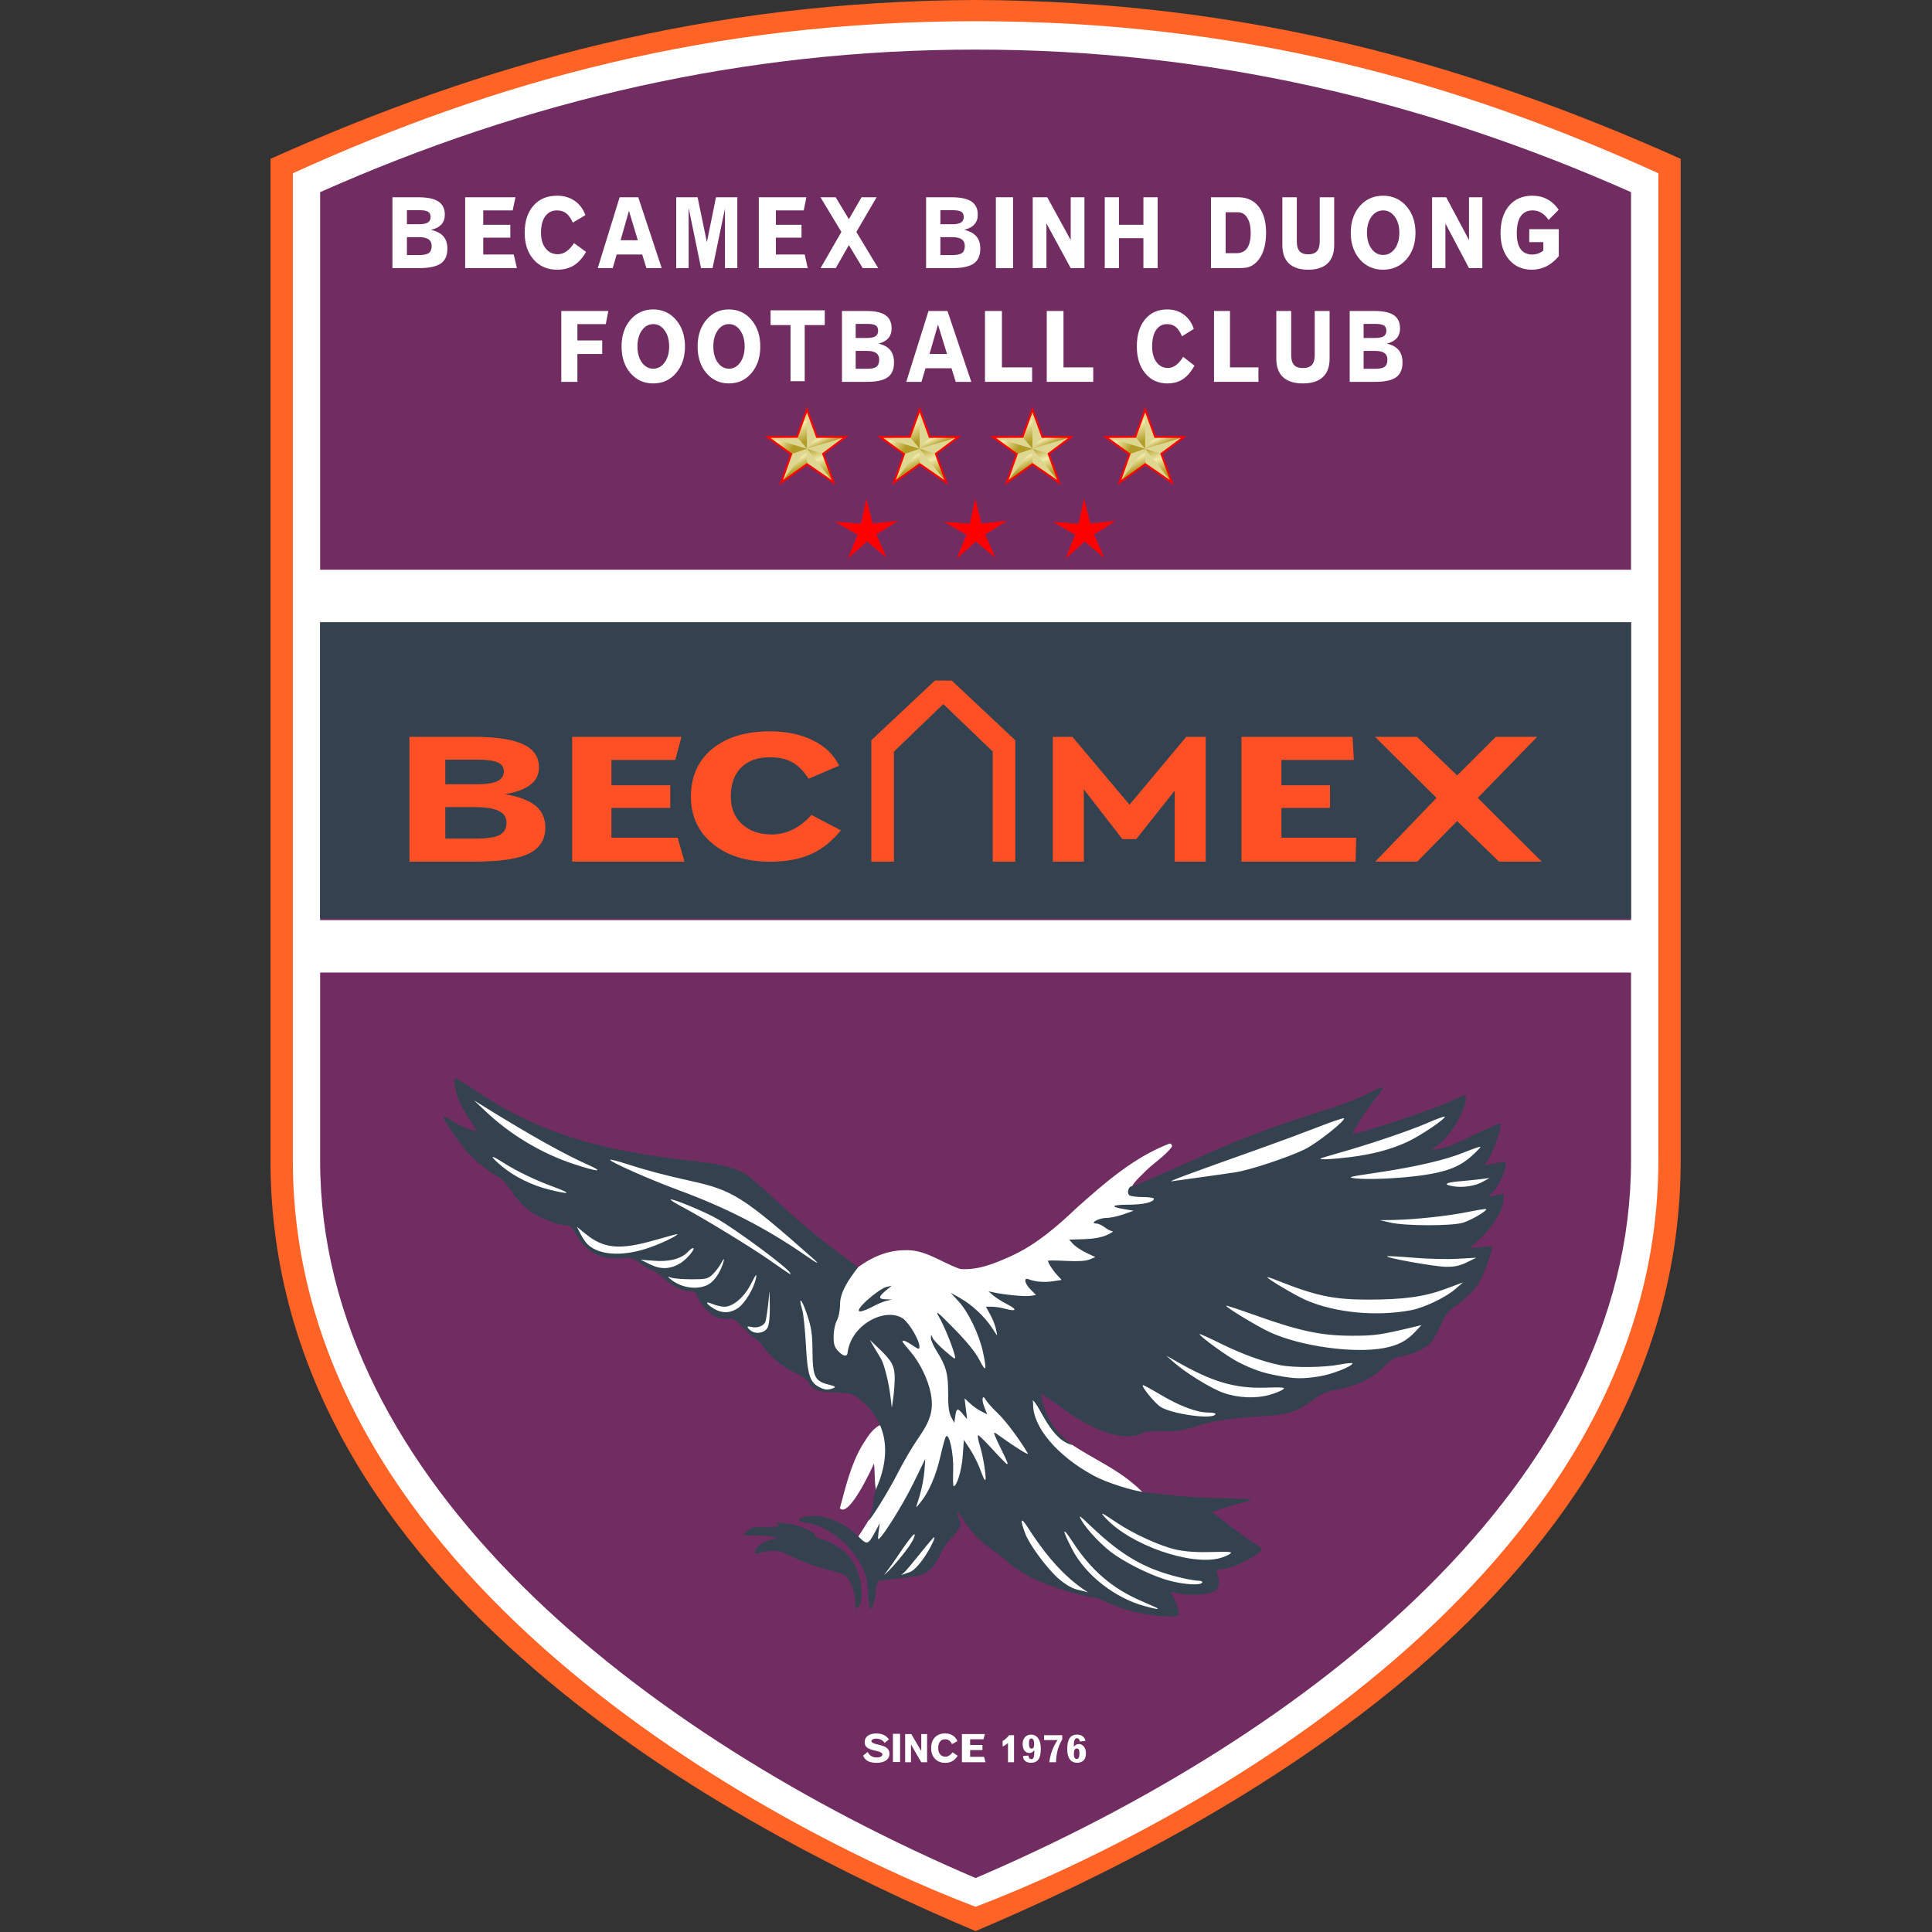
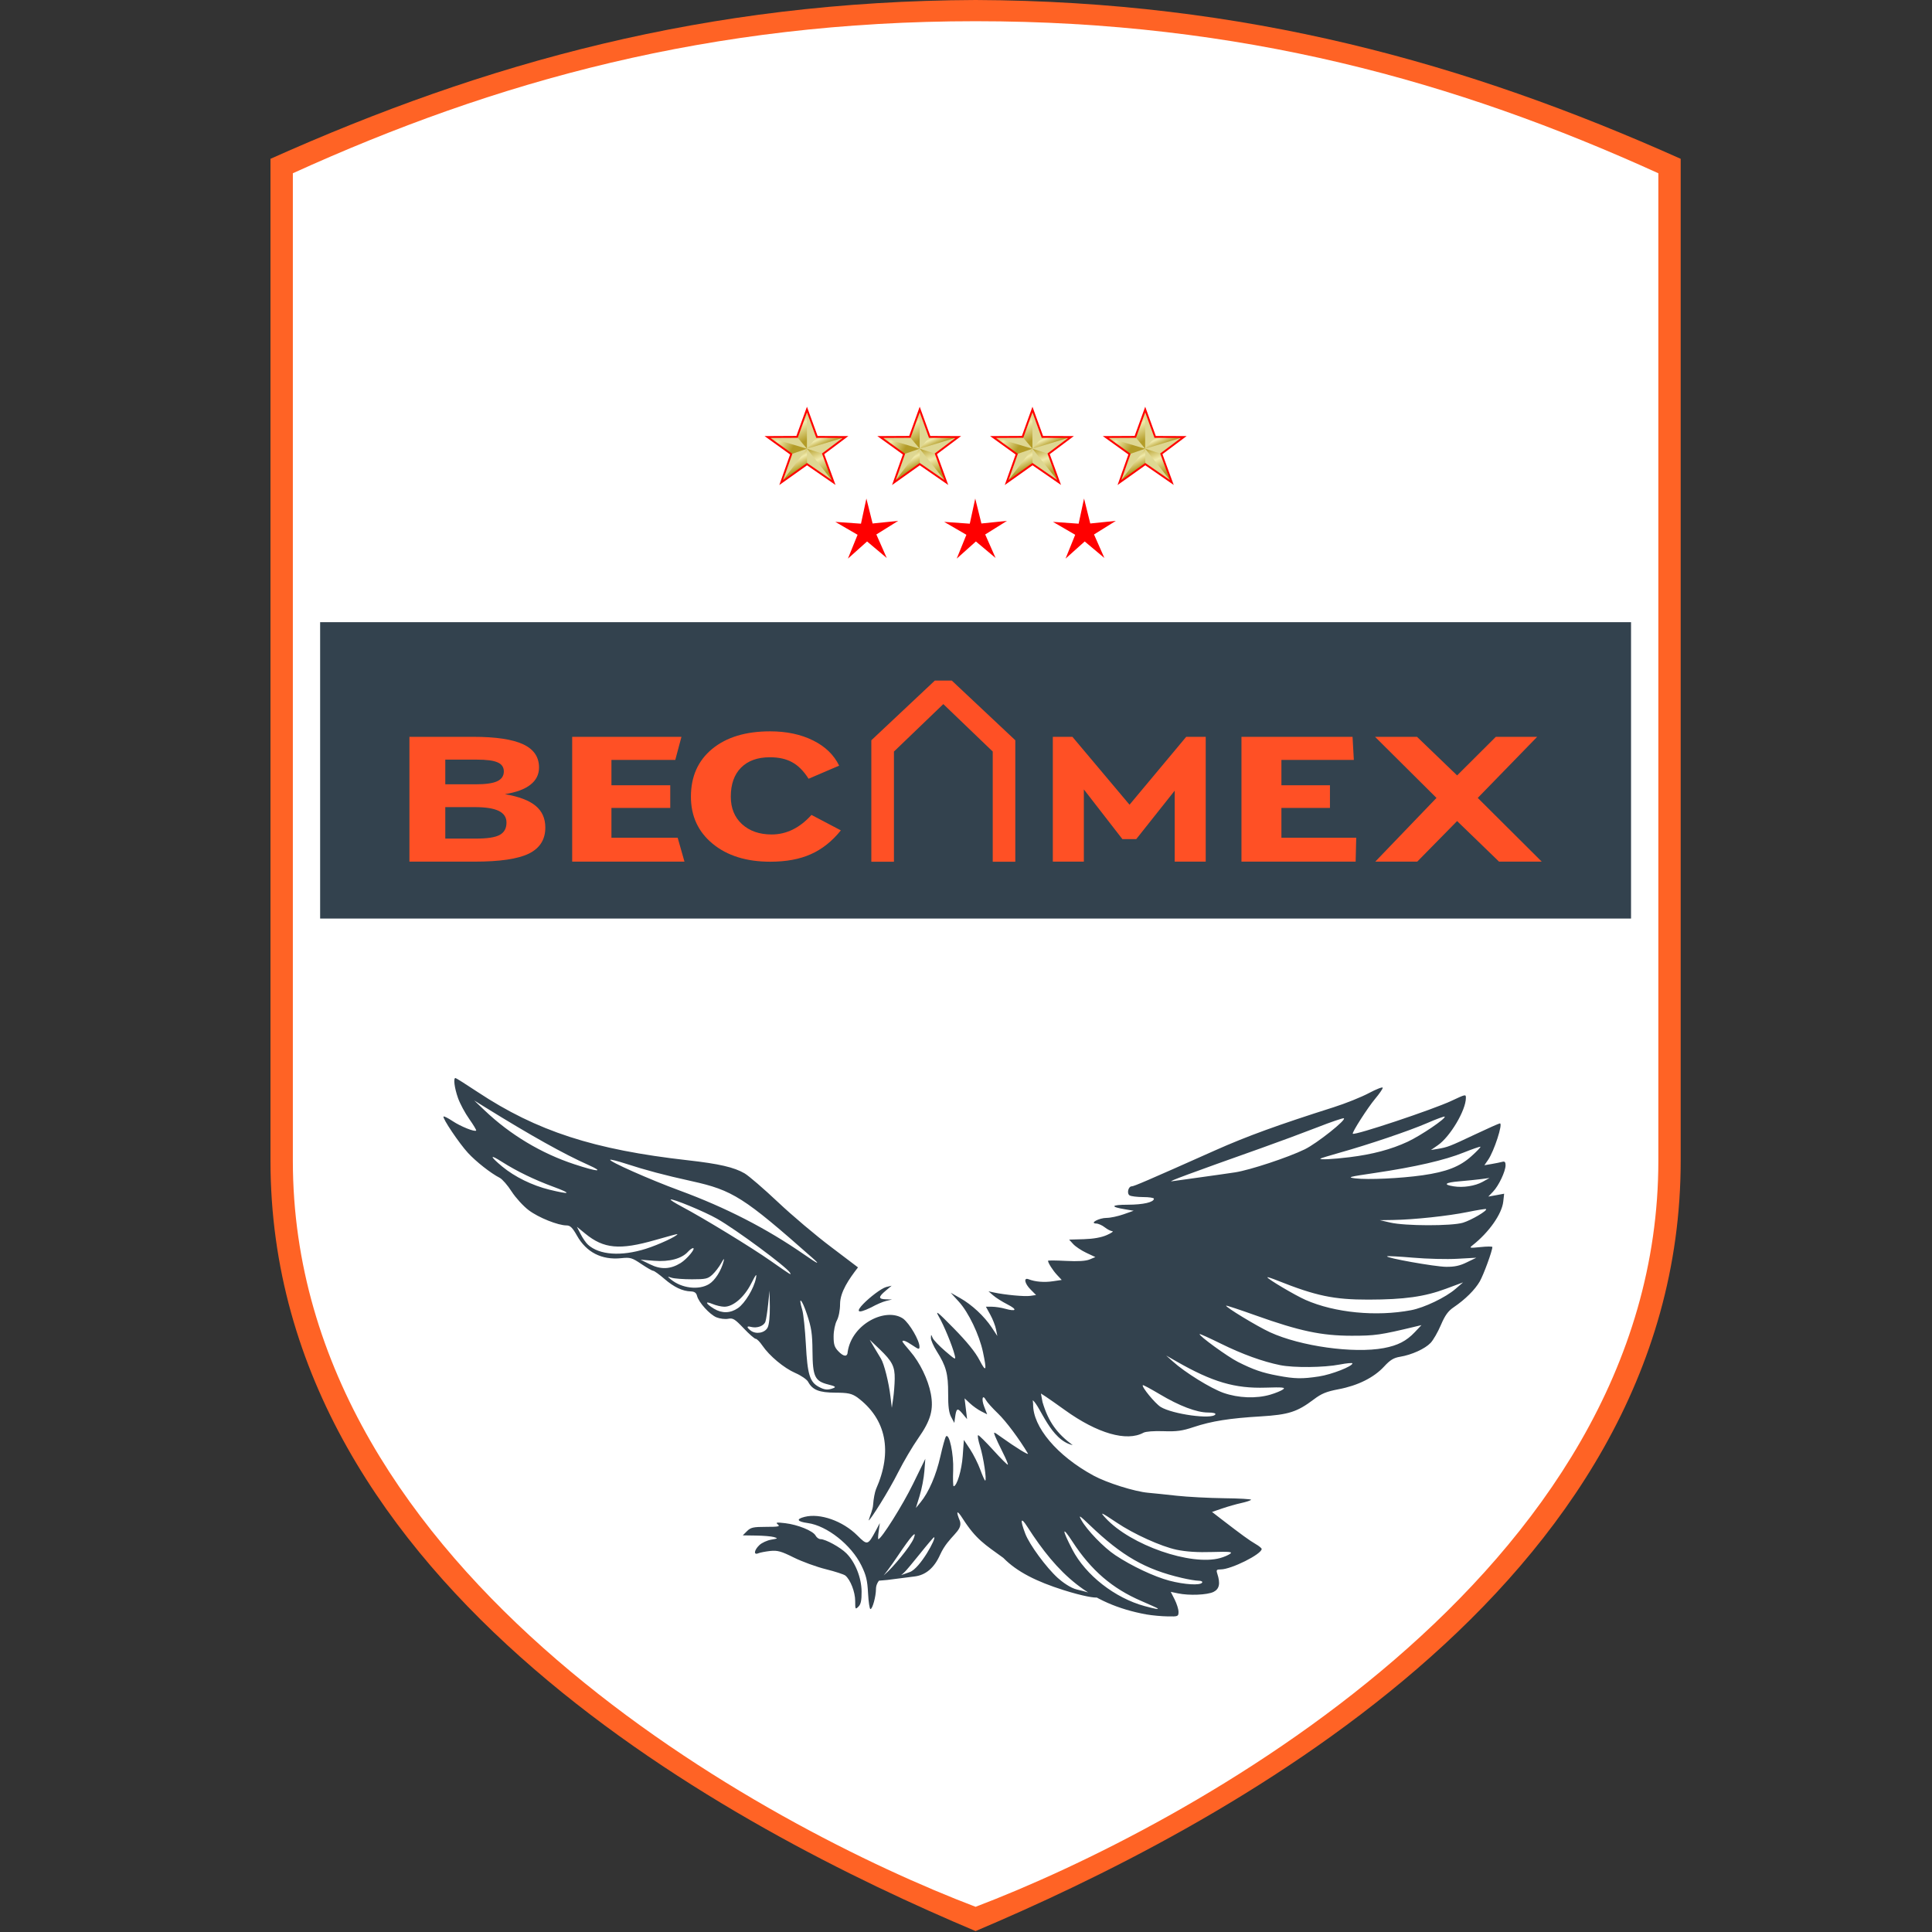
<svg xmlns="http://www.w3.org/2000/svg" width="50" height="50" viewBox="0 0 50 50" fill="none">
  <rect x="0" y="0" width="50" height="50" fill="#333333" stroke="none" />
  <path d="M7 30.038V4.11C12.544 1.629 18.271 0.029 25.248 0C32.225 0.029 37.952 1.629 43.496 4.11V30.038C43.496 41.118 31.394 47.374 25.248 49.976C19.102 47.387 7 41.118 7 30.038Z" fill="#FF6325" />
  <path d="M7.579 30.038V4.484C12.812 2.104 18.386 0.549 25.248 0.549C32.111 0.549 37.685 2.104 42.918 4.484V30.038C42.918 40.774 30.584 47.318 25.248 49.348C19.913 47.318 7.579 40.774 7.579 30.038Z" fill="white" />
-   <path d="M8.285 30.037V4.973C13.638 2.595 19.238 1.28 25.248 1.284C31.259 1.28 36.858 2.595 42.211 4.973V30.037C42.211 38.348 33.903 44.899 25.248 48.604C16.593 44.899 8.285 38.348 8.285 30.037Z" fill="#712D62" />
  <path d="M10.531 6.137V6.601H10.849C10.968 6.601 11.052 6.583 11.099 6.547C11.147 6.512 11.171 6.45 11.171 6.365C11.171 6.287 11.144 6.23 11.09 6.193C11.037 6.156 10.953 6.137 10.838 6.137H10.531ZM10.531 5.44V5.803H10.847C10.952 5.803 11.027 5.788 11.073 5.758C11.12 5.728 11.144 5.68 11.144 5.614C11.144 5.551 11.122 5.507 11.079 5.481C11.036 5.453 10.963 5.44 10.86 5.44H10.531ZM10.156 5.105H10.824C11.061 5.105 11.235 5.142 11.345 5.215C11.457 5.288 11.512 5.401 11.512 5.556C11.512 5.659 11.482 5.743 11.422 5.809C11.362 5.875 11.274 5.921 11.155 5.947C11.302 5.983 11.41 6.04 11.477 6.119C11.544 6.197 11.578 6.303 11.578 6.437C11.578 6.614 11.521 6.741 11.406 6.82C11.291 6.899 11.102 6.939 10.838 6.939H10.156V5.105Z" fill="white" />
  <path d="M12.038 5.105H13.34L13.268 5.445H12.506V5.817H13.207V6.15H12.506V6.587H13.296L13.377 6.939H12.038V5.105Z" fill="white" />
  <path d="M15.149 5.569L14.825 5.761C14.774 5.649 14.716 5.567 14.652 5.519C14.589 5.47 14.51 5.445 14.415 5.445C14.285 5.445 14.183 5.496 14.11 5.598C14.038 5.699 14.001 5.841 14.001 6.024C14.001 6.192 14.041 6.326 14.12 6.428C14.2 6.529 14.305 6.579 14.434 6.579C14.512 6.579 14.587 6.556 14.657 6.508C14.728 6.46 14.794 6.388 14.856 6.292L15.167 6.52C15.075 6.679 14.969 6.796 14.849 6.87C14.73 6.943 14.587 6.98 14.42 6.98C14.167 6.98 13.964 6.892 13.81 6.717C13.656 6.542 13.579 6.311 13.579 6.024C13.579 5.728 13.654 5.495 13.805 5.323C13.955 5.15 14.159 5.065 14.418 5.065C14.592 5.065 14.744 5.109 14.873 5.198C15.002 5.287 15.094 5.41 15.149 5.569Z" fill="white" />
  <path d="M16.277 5.457L16.061 6.218H16.507L16.277 5.457ZM16.036 5.105H16.518L17.125 6.939H16.729L16.62 6.587H15.959L15.857 6.939H15.47L16.036 5.105Z" fill="white" />
  <path d="M17.5 5.105H18.054L18.294 6.269L18.53 5.105H19.082V6.939H18.762V5.399L18.441 6.939H18.143L17.822 5.38V6.939H17.5V5.105Z" fill="white" />
  <path d="M19.638 5.105H20.869L20.8 5.445H20.08V5.817H20.743V6.15H20.08V6.587H20.826L20.903 6.939H19.638V5.105Z" fill="white" />
  <path d="M21.234 5.105H21.627L21.969 5.672L22.297 5.105H22.686L22.162 6.003L22.728 6.939H22.327L21.969 6.343L21.629 6.939H21.236L21.775 6.003L21.234 5.105Z" fill="white" />
  <path d="M24.337 6.137V6.601H24.651C24.768 6.601 24.85 6.583 24.898 6.547C24.945 6.512 24.969 6.45 24.969 6.365C24.969 6.287 24.942 6.23 24.888 6.193C24.835 6.156 24.753 6.137 24.64 6.137H24.337ZM24.337 5.44V5.803H24.649C24.752 5.803 24.826 5.788 24.872 5.758C24.918 5.728 24.942 5.68 24.942 5.614C24.942 5.551 24.92 5.507 24.878 5.481C24.835 5.453 24.763 5.44 24.662 5.44H24.337ZM23.967 5.105H24.625C24.86 5.105 25.032 5.142 25.141 5.215C25.25 5.288 25.305 5.401 25.305 5.556C25.305 5.659 25.275 5.743 25.215 5.809C25.157 5.875 25.069 5.921 24.952 5.947C25.098 5.983 25.203 6.04 25.27 6.119C25.337 6.197 25.37 6.303 25.37 6.437C25.37 6.614 25.313 6.741 25.2 6.82C25.087 6.899 24.9 6.939 24.64 6.939H23.967V5.105Z" fill="white" />
  <path d="M25.773 5.105H26.218V6.939H25.773V5.105Z" fill="white" />
  <path d="M26.727 5.105H27.103L27.71 6.213V5.105H28.065V6.939H27.71L27.082 5.783V6.939H26.727V5.105Z" fill="white" />
-   <path d="M28.591 5.105H28.958V5.817H29.591V5.105H29.96V6.939H29.591V6.164H28.958V6.939H28.591V5.105Z" fill="white" />
  <path d="M31.72 5.493V6.552H31.998C32.123 6.552 32.215 6.509 32.276 6.422C32.338 6.333 32.368 6.202 32.368 6.026C32.368 5.862 32.339 5.732 32.279 5.636C32.219 5.541 32.139 5.493 32.038 5.493H31.72ZM31.34 5.105H32.045C32.272 5.105 32.449 5.186 32.576 5.35C32.703 5.512 32.766 5.737 32.766 6.024C32.766 6.201 32.743 6.356 32.696 6.49C32.649 6.623 32.58 6.73 32.489 6.81C32.438 6.856 32.381 6.889 32.321 6.909C32.262 6.929 32.174 6.939 32.056 6.939H31.34V5.105Z" fill="white" />
  <path d="M33.187 5.105H33.561V6.249C33.561 6.363 33.585 6.447 33.633 6.502C33.681 6.555 33.755 6.582 33.856 6.582C33.958 6.582 34.034 6.555 34.082 6.502C34.13 6.447 34.155 6.363 34.155 6.249V5.105H34.529V6.34C34.529 6.549 34.472 6.708 34.358 6.817C34.244 6.926 34.076 6.98 33.856 6.98C33.637 6.98 33.471 6.926 33.356 6.818C33.243 6.709 33.187 6.55 33.187 6.34V5.105Z" fill="white" />
  <path d="M35.796 5.445C35.674 5.445 35.574 5.499 35.495 5.606C35.417 5.715 35.377 5.854 35.377 6.024C35.377 6.193 35.417 6.331 35.495 6.438C35.573 6.545 35.673 6.598 35.796 6.598C35.917 6.598 36.017 6.545 36.097 6.437C36.176 6.329 36.215 6.191 36.215 6.024C36.215 5.855 36.176 5.716 36.097 5.608C36.017 5.5 35.917 5.445 35.796 5.445ZM35.793 5.065C36.037 5.065 36.239 5.155 36.396 5.335C36.553 5.514 36.633 5.744 36.633 6.024C36.633 6.303 36.554 6.532 36.397 6.712C36.241 6.89 36.039 6.98 35.793 6.98C35.549 6.98 35.348 6.89 35.191 6.712C35.035 6.532 34.958 6.303 34.958 6.024C34.958 5.743 35.035 5.513 35.191 5.333C35.348 5.155 35.549 5.065 35.793 5.065Z" fill="white" />
  <path d="M37.062 5.105H37.427L38.018 6.213V5.105H38.363V6.939H38.018L37.407 5.783V6.939H37.062V5.105Z" fill="white" />
  <path d="M40.338 5.429L40.078 5.692C40.022 5.609 39.959 5.548 39.89 5.507C39.822 5.465 39.746 5.445 39.665 5.445C39.529 5.445 39.427 5.495 39.358 5.594C39.289 5.694 39.254 5.842 39.254 6.039C39.254 6.22 39.288 6.356 39.354 6.449C39.422 6.541 39.522 6.587 39.654 6.587C39.704 6.587 39.754 6.579 39.803 6.562C39.852 6.545 39.898 6.52 39.941 6.486V6.266H39.577V5.93H40.341V6.631C40.242 6.748 40.134 6.835 40.019 6.894C39.903 6.951 39.778 6.98 39.644 6.98C39.401 6.98 39.204 6.894 39.056 6.721C38.908 6.547 38.834 6.318 38.834 6.031C38.834 5.734 38.908 5.499 39.055 5.325C39.202 5.152 39.403 5.065 39.656 5.065C39.801 5.065 39.93 5.095 40.043 5.156C40.157 5.217 40.255 5.308 40.338 5.429Z" fill="white" />
  <path d="M14.526 8.048H15.743L15.678 8.388H14.943V8.81H15.585V9.161H14.943V9.882H14.526V8.048Z" fill="white" />
  <path d="M16.907 8.388C16.788 8.388 16.689 8.442 16.612 8.55C16.535 8.658 16.497 8.797 16.497 8.967C16.497 9.136 16.535 9.274 16.612 9.381C16.689 9.488 16.787 9.542 16.907 9.542C17.026 9.542 17.124 9.488 17.201 9.38C17.279 9.272 17.318 9.134 17.318 8.967C17.318 8.798 17.279 8.66 17.201 8.551C17.124 8.443 17.026 8.388 16.907 8.388ZM16.905 8.008C17.144 8.008 17.341 8.098 17.495 8.278C17.65 8.458 17.727 8.687 17.727 8.967C17.727 9.247 17.65 9.476 17.496 9.655C17.342 9.834 17.146 9.923 16.905 9.923C16.665 9.923 16.468 9.834 16.315 9.655C16.162 9.476 16.086 9.247 16.086 8.967C16.086 8.686 16.162 8.456 16.315 8.277C16.468 8.098 16.665 8.008 16.905 8.008Z" fill="white" />
  <path d="M18.866 8.388C18.749 8.388 18.651 8.442 18.575 8.55C18.498 8.658 18.461 8.797 18.461 8.967C18.461 9.136 18.498 9.274 18.575 9.381C18.65 9.488 18.748 9.542 18.866 9.542C18.983 9.542 19.08 9.488 19.157 9.38C19.233 9.272 19.272 9.134 19.272 8.967C19.272 8.798 19.233 8.66 19.157 8.551C19.08 8.443 18.983 8.388 18.866 8.388ZM18.863 8.008C19.1 8.008 19.295 8.098 19.447 8.278C19.6 8.458 19.676 8.687 19.676 8.967C19.676 9.247 19.6 9.476 19.448 9.655C19.296 9.834 19.102 9.923 18.863 9.923C18.628 9.923 18.433 9.834 18.281 9.655C18.13 9.476 18.054 9.247 18.054 8.967C18.054 8.686 18.13 8.456 18.281 8.277C18.433 8.098 18.628 8.008 18.863 8.008Z" fill="white" />
  <path d="M19.943 8.031H21.345V8.413H20.826V9.865H20.459V8.413H19.943V8.031Z" fill="white" />
  <path d="M22.145 9.081V9.544H22.447C22.559 9.544 22.639 9.526 22.683 9.491C22.73 9.455 22.753 9.393 22.753 9.308C22.753 9.231 22.727 9.173 22.676 9.136C22.624 9.099 22.545 9.081 22.436 9.081H22.145ZM22.145 8.383V8.746H22.445C22.544 8.746 22.616 8.731 22.659 8.701C22.704 8.671 22.726 8.623 22.726 8.557C22.726 8.495 22.706 8.45 22.665 8.424C22.624 8.397 22.554 8.383 22.457 8.383H22.145ZM21.79 8.048H22.423C22.647 8.048 22.812 8.085 22.917 8.158C23.023 8.231 23.075 8.344 23.075 8.499C23.075 8.602 23.046 8.686 22.989 8.753C22.933 8.818 22.849 8.865 22.737 8.891C22.876 8.926 22.978 8.983 23.041 9.062C23.105 9.14 23.137 9.247 23.137 9.381C23.137 9.557 23.083 9.685 22.974 9.763C22.866 9.843 22.686 9.882 22.436 9.882H21.79V8.048Z" fill="white" />
  <path d="M24.275 8.4L24.056 9.161H24.509L24.275 8.4ZM24.03 8.048H24.52L25.137 9.882H24.734L24.625 9.53H23.952L23.848 9.882H23.454L24.03 8.048Z" fill="white" />
  <path d="M25.491 8.048H25.93V9.508H26.711V9.882H25.491V8.048Z" fill="white" />
  <path d="M27.09 8.048H27.523V9.508H28.293V9.882H27.09V8.048Z" fill="white" />
  <path d="M30.895 8.512L30.591 8.704C30.543 8.592 30.489 8.511 30.429 8.462C30.369 8.413 30.295 8.388 30.206 8.388C30.084 8.388 29.988 8.439 29.919 8.541C29.851 8.642 29.817 8.785 29.817 8.967C29.817 9.135 29.854 9.27 29.929 9.371C30.004 9.473 30.102 9.523 30.224 9.523C30.297 9.523 30.367 9.499 30.433 9.451C30.499 9.403 30.561 9.331 30.62 9.235L30.912 9.463C30.825 9.622 30.725 9.739 30.613 9.813C30.502 9.887 30.367 9.923 30.211 9.923C29.973 9.923 29.782 9.835 29.638 9.66C29.493 9.485 29.421 9.254 29.421 8.967C29.421 8.671 29.491 8.438 29.633 8.266C29.774 8.094 29.965 8.008 30.209 8.008C30.372 8.008 30.515 8.052 30.636 8.141C30.757 8.23 30.843 8.354 30.895 8.512Z" fill="white" />
  <path d="M31.419 8.048H31.832V9.508H32.568V9.882H31.419V8.048Z" fill="white" />
  <path d="M33.031 8.048H33.416V9.192C33.416 9.306 33.44 9.391 33.489 9.445C33.538 9.499 33.615 9.525 33.719 9.525C33.823 9.525 33.901 9.499 33.951 9.445C34 9.391 34.025 9.306 34.025 9.192V8.048H34.41V9.283C34.41 9.493 34.352 9.651 34.234 9.76C34.117 9.869 33.945 9.923 33.719 9.923C33.493 9.923 33.322 9.869 33.205 9.761C33.089 9.653 33.031 9.493 33.031 9.283V8.048Z" fill="white" />
  <path d="M35.29 9.081V9.544H35.596C35.711 9.544 35.791 9.526 35.836 9.491C35.883 9.455 35.906 9.393 35.906 9.308C35.906 9.231 35.88 9.173 35.828 9.136C35.776 9.099 35.695 9.081 35.586 9.081H35.29ZM35.29 8.383V8.746H35.594C35.694 8.746 35.767 8.731 35.811 8.701C35.857 8.671 35.879 8.623 35.879 8.557C35.879 8.495 35.858 8.45 35.817 8.424C35.776 8.397 35.705 8.383 35.607 8.383H35.29ZM34.93 8.048H35.571C35.799 8.048 35.967 8.085 36.074 8.158C36.18 8.231 36.233 8.344 36.233 8.499C36.233 8.602 36.204 8.686 36.147 8.753C36.089 8.818 36.004 8.865 35.89 8.891C36.032 8.926 36.134 8.983 36.199 9.062C36.264 9.14 36.297 9.247 36.297 9.381C36.297 9.557 36.241 9.685 36.132 9.763C36.021 9.843 35.839 9.882 35.586 9.882H34.93V8.048Z" fill="white" />
  <path d="M23.006 45.014L22.895 45.107C22.87 45.069 22.838 45.042 22.801 45.023C22.764 45.005 22.723 44.995 22.677 44.995C22.639 44.995 22.609 45.001 22.586 45.014C22.563 45.026 22.552 45.042 22.552 45.062C22.552 45.094 22.605 45.122 22.712 45.147C22.74 45.154 22.762 45.159 22.778 45.163C22.867 45.185 22.929 45.214 22.964 45.248C23.001 45.282 23.019 45.328 23.019 45.388C23.019 45.46 22.989 45.517 22.93 45.559C22.87 45.601 22.789 45.622 22.686 45.622C22.594 45.622 22.518 45.607 22.46 45.576C22.403 45.545 22.361 45.499 22.336 45.436L22.454 45.34C22.478 45.388 22.51 45.424 22.549 45.448C22.589 45.471 22.637 45.483 22.691 45.483C22.735 45.483 22.77 45.476 22.797 45.462C22.823 45.447 22.837 45.427 22.837 45.404C22.837 45.366 22.782 45.335 22.671 45.311C22.659 45.308 22.649 45.306 22.643 45.305C22.54 45.281 22.471 45.253 22.433 45.221C22.396 45.189 22.378 45.144 22.378 45.087C22.378 45.017 22.404 44.963 22.458 44.923C22.512 44.882 22.585 44.862 22.679 44.862C22.753 44.862 22.816 44.874 22.867 44.898C22.919 44.922 22.965 44.96 23.006 45.014Z" fill="white" />
  <path d="M23.109 44.871H23.294V45.601H23.109V44.871Z" fill="white" />
  <path d="M23.425 44.877H23.584L23.842 45.318V44.877H23.993V45.606H23.842L23.576 45.146V45.606H23.425V44.877Z" fill="white" />
  <path d="M24.777 45.061L24.637 45.138C24.614 45.093 24.59 45.061 24.562 45.042C24.535 45.022 24.5 45.012 24.46 45.012C24.403 45.012 24.358 45.032 24.327 45.073C24.296 45.113 24.28 45.169 24.28 45.242C24.28 45.309 24.297 45.362 24.331 45.403C24.366 45.443 24.411 45.463 24.468 45.463C24.501 45.463 24.534 45.454 24.564 45.434C24.595 45.415 24.624 45.387 24.65 45.349L24.785 45.439C24.745 45.503 24.699 45.549 24.647 45.578C24.596 45.608 24.534 45.622 24.461 45.622C24.352 45.622 24.264 45.587 24.198 45.518C24.13 45.448 24.098 45.356 24.098 45.242C24.098 45.125 24.13 45.032 24.195 44.963C24.26 44.895 24.349 44.861 24.46 44.861C24.536 44.861 24.602 44.878 24.657 44.914C24.713 44.949 24.753 44.998 24.777 45.061Z" fill="white" />
  <path d="M24.894 44.877H25.488L25.454 45.012H25.107V45.16H25.426V45.292H25.107V45.466H25.467L25.504 45.606H24.894V44.877Z" fill="white" />
  <path d="M26.116 44.906H26.243V45.606H26.087V45.11C26.06 45.132 26.035 45.151 26.013 45.165C25.99 45.179 25.968 45.191 25.948 45.2V45.057C25.98 45.039 26.009 45.017 26.037 44.992C26.065 44.968 26.091 44.938 26.116 44.906Z" fill="white" />
  <path d="M26.476 45.445L26.615 45.434C26.618 45.464 26.626 45.488 26.64 45.503C26.652 45.519 26.669 45.527 26.692 45.527C26.719 45.527 26.739 45.513 26.75 45.486C26.762 45.459 26.768 45.411 26.768 45.34V45.297C26.746 45.322 26.726 45.341 26.706 45.351C26.687 45.362 26.666 45.367 26.642 45.367C26.587 45.367 26.545 45.346 26.513 45.305C26.481 45.263 26.466 45.206 26.466 45.134C26.466 45.062 26.485 45.003 26.526 44.959C26.565 44.915 26.617 44.892 26.681 44.892C26.761 44.892 26.823 44.924 26.868 44.988C26.913 45.052 26.936 45.141 26.936 45.255C26.936 45.383 26.916 45.476 26.875 45.533C26.835 45.591 26.769 45.62 26.68 45.62C26.617 45.62 26.567 45.605 26.531 45.575C26.495 45.543 26.477 45.501 26.476 45.445ZM26.694 44.992C26.672 44.992 26.655 45.002 26.645 45.02C26.634 45.039 26.629 45.069 26.629 45.109C26.629 45.159 26.634 45.196 26.646 45.219C26.657 45.243 26.674 45.254 26.698 45.254C26.72 45.254 26.736 45.244 26.748 45.225C26.759 45.205 26.764 45.175 26.764 45.136C26.764 45.091 26.758 45.056 26.746 45.031C26.733 45.005 26.716 44.992 26.694 44.992Z" fill="white" />
  <path d="M27.021 44.906H27.491V45.015C27.439 45.102 27.399 45.193 27.373 45.288C27.348 45.385 27.332 45.49 27.329 45.606H27.156C27.169 45.499 27.194 45.4 27.228 45.306C27.264 45.212 27.31 45.121 27.368 45.034H27.021V44.906Z" fill="white" />
  <path d="M27.864 45.251C27.84 45.251 27.821 45.263 27.809 45.287C27.797 45.312 27.791 45.349 27.791 45.399C27.791 45.439 27.797 45.469 27.81 45.491C27.822 45.512 27.84 45.523 27.863 45.523C27.889 45.523 27.907 45.511 27.918 45.487C27.93 45.463 27.935 45.425 27.935 45.373C27.935 45.327 27.93 45.296 27.919 45.278C27.908 45.26 27.89 45.251 27.864 45.251ZM28.089 45.054L27.946 45.069C27.941 45.04 27.932 45.019 27.92 45.006C27.907 44.992 27.89 44.984 27.871 44.984C27.841 44.984 27.821 45.002 27.808 45.036C27.795 45.069 27.789 45.126 27.789 45.205C27.811 45.181 27.834 45.163 27.854 45.152C27.875 45.142 27.897 45.136 27.921 45.136C27.974 45.136 28.017 45.159 28.052 45.203C28.087 45.248 28.104 45.305 28.104 45.377C28.104 45.454 28.084 45.515 28.045 45.557C28.005 45.599 27.95 45.62 27.877 45.62C27.794 45.62 27.73 45.59 27.687 45.53C27.642 45.469 27.62 45.382 27.62 45.268C27.62 45.139 27.641 45.044 27.682 44.982C27.723 44.922 27.787 44.891 27.874 44.891C27.933 44.891 27.982 44.906 28.021 44.936C28.06 44.966 28.083 45.005 28.089 45.054Z" fill="white" />
  <path d="M42.211 16.073V23.772H8.285V16.073H42.211Z" fill="#33424E" />
  <path fill-rule="evenodd" clip-rule="evenodd" d="M24.435 13.506L25.098 13.553L25.239 12.902L25.399 13.548L26.061 13.48L25.497 13.832L25.766 14.441L25.256 14.013L24.76 14.457L25.01 13.84L24.435 13.506Z" fill="#FF0000" />
  <path fill-rule="evenodd" clip-rule="evenodd" d="M27.251 13.506L27.915 13.553L28.055 12.902L28.216 13.548L28.878 13.48L28.313 13.832L28.582 14.441L28.072 14.013L27.576 14.457L27.826 13.84L27.251 13.506Z" fill="#FF0000" />
  <path fill-rule="evenodd" clip-rule="evenodd" d="M21.618 13.506L22.282 13.553L22.422 12.902L22.583 13.548L23.245 13.48L22.68 13.832L22.949 14.441L22.44 14.013L21.944 14.457L22.194 13.84L21.618 13.506Z" fill="#FF0000" />
  <path fill-rule="evenodd" clip-rule="evenodd" d="M20.628 11.306L20.884 10.598L21.142 11.307L21.882 11.31L21.302 11.745L21.574 12.487L20.886 12.012L20.217 12.488L20.477 11.753L19.863 11.31L20.628 11.306Z" fill="#DED792" />
  <path fill-rule="evenodd" clip-rule="evenodd" d="M20.886 12.012L20.217 12.488L20.884 11.613L20.886 12.012Z" fill="url(#paint0_linear_9740_68)" />
  <path fill-rule="evenodd" clip-rule="evenodd" d="M20.884 11.613L20.477 11.753L19.863 11.31L20.884 11.613Z" fill="url(#paint1_linear_9740_68)" />
  <path fill-rule="evenodd" clip-rule="evenodd" d="M20.884 11.613L20.626 11.305L20.882 10.605L20.884 11.613Z" fill="url(#paint2_linear_9740_68)" />
  <path fill-rule="evenodd" clip-rule="evenodd" d="M21.142 11.307L21.882 11.31L20.884 11.613L21.142 11.307Z" fill="url(#paint3_linear_9740_68)" />
  <path fill-rule="evenodd" clip-rule="evenodd" d="M21.302 11.745L21.574 12.487L20.884 11.613L21.302 11.745Z" fill="url(#paint4_linear_9740_68)" />
  <path d="M20.628 11.306L20.884 10.598L21.142 11.307L21.882 11.31L21.302 11.745L21.574 12.487L20.886 12.012L20.217 12.488L20.477 11.753L19.863 11.31L20.628 11.306Z" stroke="#FF0200" stroke-width="0.049" />
  <path fill-rule="evenodd" clip-rule="evenodd" d="M23.547 11.306L23.802 10.598L24.059 11.307L24.8 11.31L24.22 11.745L24.491 12.487L23.804 12.012L23.135 12.488L23.395 11.753L22.781 11.31L23.547 11.306Z" fill="#DED792" />
  <path fill-rule="evenodd" clip-rule="evenodd" d="M23.804 12.012L23.135 12.488L23.801 11.613L23.804 12.012Z" fill="url(#paint5_linear_9740_68)" />
-   <path fill-rule="evenodd" clip-rule="evenodd" d="M23.801 11.613L23.395 11.753L22.781 11.31L23.801 11.613Z" fill="url(#paint6_linear_9740_68)" />
+   <path fill-rule="evenodd" clip-rule="evenodd" d="M23.801 11.613L23.395 11.753L22.781 11.31L23.801 11.613" fill="url(#paint6_linear_9740_68)" />
  <path fill-rule="evenodd" clip-rule="evenodd" d="M23.801 11.613L23.544 11.305L23.8 10.605L23.801 11.613Z" fill="url(#paint7_linear_9740_68)" />
  <path fill-rule="evenodd" clip-rule="evenodd" d="M24.059 11.307L24.8 11.31L23.801 11.613L24.059 11.307Z" fill="url(#paint8_linear_9740_68)" />
  <path fill-rule="evenodd" clip-rule="evenodd" d="M24.22 11.745L24.491 12.487L23.801 11.613L24.22 11.745Z" fill="url(#paint9_linear_9740_68)" />
  <path d="M23.547 11.306L23.802 10.598L24.059 11.307L24.8 11.31L24.22 11.745L24.491 12.487L23.804 12.012L23.135 12.488L23.395 11.753L22.781 11.31L23.547 11.306Z" stroke="#FF0200" stroke-width="0.049" />
  <path fill-rule="evenodd" clip-rule="evenodd" d="M26.464 11.306L26.72 10.598L26.977 11.307L27.718 11.31L27.138 11.745L27.41 12.487L26.722 12.012L26.052 12.488L26.313 11.753L25.699 11.31L26.464 11.306Z" fill="#DED792" />
  <path fill-rule="evenodd" clip-rule="evenodd" d="M26.722 12.012L26.052 12.488L26.719 11.613L26.722 12.012Z" fill="url(#paint10_linear_9740_68)" />
  <path fill-rule="evenodd" clip-rule="evenodd" d="M26.72 11.613L26.313 11.753L25.699 11.31L26.72 11.613Z" fill="url(#paint11_linear_9740_68)" />
  <path fill-rule="evenodd" clip-rule="evenodd" d="M26.72 11.613L26.462 11.305L26.718 10.605L26.72 11.613Z" fill="url(#paint12_linear_9740_68)" />
  <path fill-rule="evenodd" clip-rule="evenodd" d="M26.977 11.307L27.718 11.31L26.72 11.613L26.977 11.307Z" fill="url(#paint13_linear_9740_68)" />
  <path fill-rule="evenodd" clip-rule="evenodd" d="M27.138 11.745L27.41 12.487L26.72 11.613L27.138 11.745Z" fill="url(#paint14_linear_9740_68)" />
  <path d="M26.464 11.306L26.72 10.598L26.977 11.307L27.718 11.31L27.138 11.745L27.41 12.487L26.722 12.012L26.052 12.488L26.313 11.753L25.699 11.31L26.464 11.306Z" stroke="#FF0200" stroke-width="0.049" />
  <path fill-rule="evenodd" clip-rule="evenodd" d="M29.382 11.306L29.638 10.598L29.895 11.307L30.636 11.31L30.055 11.745L30.327 12.487L29.64 12.012L28.971 12.488L29.231 11.753L28.616 11.31L29.382 11.306Z" fill="#DED792" />
  <path fill-rule="evenodd" clip-rule="evenodd" d="M29.64 12.012L28.971 12.488L29.637 11.613L29.64 12.012Z" fill="url(#paint15_linear_9740_68)" />
  <path fill-rule="evenodd" clip-rule="evenodd" d="M29.637 11.613L29.231 11.753L28.616 11.31L29.637 11.613Z" fill="url(#paint16_linear_9740_68)" />
  <path fill-rule="evenodd" clip-rule="evenodd" d="M29.637 11.613L29.38 11.305L29.636 10.605L29.637 11.613Z" fill="url(#paint17_linear_9740_68)" />
  <path fill-rule="evenodd" clip-rule="evenodd" d="M29.895 11.307L30.636 11.31L29.637 11.613L29.895 11.307Z" fill="url(#paint18_linear_9740_68)" />
  <path fill-rule="evenodd" clip-rule="evenodd" d="M30.055 11.745L30.327 12.487L29.637 11.613L30.055 11.745Z" fill="url(#paint19_linear_9740_68)" />
  <path d="M29.382 11.306L29.638 10.598L29.895 11.307L30.636 11.31L30.055 11.745L30.327 12.487L29.64 12.012L28.971 12.488L29.231 11.753L28.616 11.31L29.382 11.306Z" stroke="#FF0200" stroke-width="0.049" />
  <path d="M42.296 14.745V16.102H8.206V14.745H42.296Z" fill="white" />
  <path d="M42.265 23.813V25.17H8.176V23.813H42.265Z" fill="white" />
  <path d="M11.524 20.888V21.703H12.31C12.605 21.703 12.811 21.673 12.928 21.61C13.048 21.546 13.108 21.439 13.108 21.288C13.108 21.151 13.041 21.051 12.906 20.985C12.774 20.921 12.566 20.888 12.283 20.888H11.524ZM11.524 19.659V20.298H12.305C12.564 20.298 12.751 20.272 12.865 20.22C12.981 20.166 13.039 20.081 13.039 19.965C13.039 19.855 12.986 19.777 12.879 19.731C12.772 19.682 12.592 19.659 12.338 19.659H11.524ZM10.596 19.069H12.247C12.834 19.069 13.264 19.134 13.539 19.262C13.813 19.39 13.95 19.59 13.95 19.863C13.95 20.044 13.875 20.194 13.726 20.309C13.579 20.425 13.359 20.506 13.067 20.553C13.431 20.615 13.696 20.716 13.862 20.855C14.029 20.992 14.113 21.18 14.113 21.417C14.113 21.727 13.971 21.951 13.688 22.091C13.404 22.23 12.936 22.299 12.283 22.299H10.596V19.069Z" fill="#FF5025" />
  <path d="M14.808 19.069H17.636L17.476 19.667H15.824V20.323H17.346V20.909H15.824V21.68H17.538L17.714 22.299H14.808V19.069Z" fill="#FF5025" />
  <path d="M21.717 19.815L20.926 20.154C20.8 19.955 20.66 19.814 20.503 19.728C20.348 19.641 20.156 19.598 19.925 19.598C19.605 19.598 19.357 19.687 19.178 19.867C19.001 20.046 18.913 20.296 18.913 20.618C18.913 20.913 19.009 21.151 19.203 21.329C19.399 21.507 19.654 21.596 19.969 21.596C20.161 21.596 20.343 21.554 20.514 21.47C20.688 21.385 20.85 21.258 21.001 21.09L21.761 21.49C21.536 21.771 21.276 21.977 20.984 22.107C20.693 22.237 20.344 22.301 19.935 22.301C19.319 22.301 18.822 22.147 18.446 21.838C18.069 21.529 17.881 21.122 17.881 20.618C17.881 20.097 18.064 19.685 18.431 19.382C18.799 19.079 19.298 18.927 19.93 18.927C20.357 18.927 20.727 19.006 21.043 19.163C21.358 19.319 21.582 19.537 21.717 19.815Z" fill="#FF5025" />
  <path d="M27.247 19.069H27.754L29.232 20.826L30.699 19.069H31.204V22.299H30.401V20.462L29.406 21.716H29.047L28.05 20.43V22.299H27.247V19.069Z" fill="#FF5025" />
  <path d="M32.129 19.069H35.004L35.037 19.667H33.163V20.323H34.419V20.909H33.163V21.68H35.099L35.084 22.299H32.129V19.069Z" fill="#FF5025" />
  <path d="M35.586 19.069H36.672L37.71 20.068L38.712 19.069H39.782L38.244 20.65L39.9 22.299H38.795L37.71 21.249L36.678 22.299H35.592L37.176 20.65L35.586 19.069Z" fill="#FF5025" />
  <path d="M24.193 17.614L22.55 19.158V22.301H23.135V19.45L24.413 18.222L25.692 19.45V22.301H26.276V19.158L24.633 17.614H24.193Z" fill="#FF5025" />
  <path fill-rule="evenodd" clip-rule="evenodd" d="M12.759 29.895C12.69 29.901 12.693 29.988 12.737 30.022C13.103 30.39 13.567 30.654 14.065 30.798C14.254 30.849 14.445 30.909 14.642 30.92C14.705 30.928 14.738 30.837 14.678 30.807C14.432 30.686 14.167 30.608 13.916 30.494C13.569 30.348 13.238 30.162 12.917 29.962C12.867 29.937 12.817 29.896 12.759 29.895Z" fill="white" />
  <path fill-rule="evenodd" clip-rule="evenodd" d="M19.889 33.442C19.83 33.487 19.856 33.574 19.84 33.639C19.816 33.828 19.803 34.021 19.751 34.205C19.676 34.309 19.529 34.312 19.415 34.283C19.364 34.264 19.288 34.29 19.3 34.355C19.323 34.442 19.413 34.491 19.489 34.525C19.655 34.582 19.884 34.508 19.93 34.324C19.993 34.052 19.972 33.768 19.965 33.491C19.959 33.453 19.926 33.432 19.889 33.442Z" fill="white" />
  <path fill-rule="evenodd" clip-rule="evenodd" d="M19.544 32.963C19.481 33.001 19.462 33.083 19.422 33.14C19.3 33.377 19.139 33.617 18.888 33.731C18.727 33.803 18.55 33.731 18.395 33.677C18.345 33.657 18.255 33.649 18.248 33.721C18.26 33.806 18.352 33.845 18.415 33.889C18.542 33.968 18.689 34.029 18.842 34.004C19.071 33.985 19.249 33.815 19.368 33.631C19.481 33.456 19.588 33.265 19.617 33.055C19.629 33.007 19.603 32.947 19.544 32.963Z" fill="white" />
  <path fill-rule="evenodd" clip-rule="evenodd" d="M18.725 32.55C18.653 32.567 18.635 32.654 18.593 32.706C18.511 32.826 18.424 32.955 18.292 33.024C18.113 33.073 17.926 33.052 17.742 33.051C17.599 33.049 17.455 33.037 17.317 32.996C17.253 32.982 17.223 33.074 17.277 33.106C17.446 33.264 17.673 33.357 17.903 33.374C18.102 33.386 18.317 33.347 18.466 33.204C18.625 33.051 18.724 32.845 18.782 32.634C18.792 32.594 18.769 32.55 18.725 32.55Z" fill="white" />
  <path fill-rule="evenodd" clip-rule="evenodd" d="M17.935 32.249C17.83 32.269 17.771 32.374 17.684 32.429C17.453 32.589 17.155 32.589 16.889 32.574C16.794 32.572 16.696 32.547 16.6 32.559C16.548 32.585 16.567 32.657 16.616 32.673C16.816 32.78 17.034 32.895 17.269 32.864C17.573 32.832 17.831 32.623 17.987 32.37C18.021 32.322 18.002 32.248 17.935 32.249Z" fill="white" />
  <path fill-rule="evenodd" clip-rule="evenodd" d="M14.941 31.723C14.874 31.743 14.899 31.816 14.926 31.857C15.023 32.051 15.134 32.259 15.337 32.361C15.684 32.538 16.093 32.519 16.463 32.438C16.829 32.353 17.183 32.212 17.51 32.028C17.56 32.008 17.597 31.932 17.537 31.901C17.464 31.88 17.391 31.926 17.319 31.937C16.923 32.041 16.53 32.177 16.119 32.207C15.864 32.222 15.604 32.174 15.39 32.035C15.242 31.948 15.117 31.827 14.977 31.728C14.966 31.722 14.953 31.726 14.941 31.723Z" fill="white" />
-   <path fill-rule="evenodd" clip-rule="evenodd" d="M15.794 29.958C15.724 29.961 15.726 30.058 15.783 30.08C16.049 30.239 16.338 30.355 16.621 30.48C17.345 30.793 18.098 31.034 18.809 31.377C19.522 31.71 20.206 32.108 20.851 32.557C20.944 32.614 21.028 32.689 21.131 32.726C21.192 32.735 21.216 32.649 21.168 32.617C20.764 32.25 20.351 31.892 19.93 31.543C19.507 31.199 19.062 30.857 18.537 30.685C18.104 30.544 17.654 30.47 17.215 30.353C16.797 30.254 16.391 30.12 15.979 29.999C15.918 29.985 15.857 29.962 15.794 29.958Z" fill="white" />
  <path fill-rule="evenodd" clip-rule="evenodd" d="M17.358 30.994C17.291 31 17.293 31.089 17.349 31.112C17.597 31.274 17.866 31.401 18.12 31.554C18.864 31.988 19.596 32.446 20.302 32.942C20.356 32.969 20.407 33.033 20.472 33.016C20.537 32.984 20.497 32.906 20.457 32.872C20.261 32.674 20.031 32.513 19.812 32.342C19.414 32.047 19.013 31.752 18.586 31.499C18.245 31.313 17.886 31.163 17.521 31.03C17.468 31.013 17.414 30.99 17.358 30.994Z" fill="white" />
  <path fill-rule="evenodd" clip-rule="evenodd" d="M20.72 33.616C20.645 33.629 20.663 33.721 20.677 33.773C20.812 34.299 20.782 34.846 20.856 35.38C20.884 35.572 20.935 35.788 21.108 35.901C21.209 35.966 21.325 36.027 21.45 36.005C21.52 35.995 21.606 35.985 21.651 35.925C21.68 35.854 21.591 35.821 21.539 35.806C21.402 35.761 21.228 35.742 21.155 35.6C21.078 35.437 21.095 35.25 21.082 35.077C21.073 34.757 21.079 34.429 20.971 34.122C20.917 33.961 20.869 33.793 20.781 33.646C20.767 33.627 20.745 33.614 20.72 33.616Z" fill="white" />
  <path fill-rule="evenodd" clip-rule="evenodd" d="M22.514 34.664C22.45 34.711 22.515 34.781 22.539 34.83C22.649 35.027 22.794 35.215 22.847 35.436C22.936 35.741 22.983 36.049 23.02 36.362C23.016 36.429 23.119 36.447 23.135 36.382C23.18 36.167 23.194 35.947 23.206 35.729C23.215 35.529 23.186 35.313 23.053 35.154C22.907 34.979 22.741 34.824 22.576 34.669C22.556 34.653 22.536 34.659 22.514 34.664Z" fill="white" />
  <path fill-rule="evenodd" clip-rule="evenodd" d="M22.762 36.888C22.552 36.998 22.428 37.228 22.303 37.423C22.015 37.919 21.884 38.485 21.736 39.034C21.966 39.292 22.562 38.011 22.618 37.876C22.648 38.069 22.624 38.404 22.68 38.592C22.824 38.608 22.802 38.248 22.858 38.148C22.97 37.749 23.001 37.302 22.828 36.917C22.812 36.897 22.788 36.885 22.762 36.888Z" fill="white" />
  <path fill-rule="evenodd" clip-rule="evenodd" d="M26.699 36.17C26.632 36.755 27.027 37.26 27.434 37.633C28.035 38.19 28.814 38.525 29.616 38.665C28.595 37.598 27.246 37.586 26.787 36.153C26.764 36.116 26.715 36.14 26.699 36.17Z" fill="white" />
  <path fill-rule="evenodd" clip-rule="evenodd" d="M30.263 29.597C29.345 29.95 28.59 30.611 27.865 31.259C27.361 31.738 26.826 32.202 26.189 32.497C25.772 32.687 25.321 32.879 24.853 32.842C24.371 32.68 23.935 32.321 23.401 32.356C22.93 32.358 22.479 32.573 22.119 32.865C21.687 33.324 21.634 33.91 21.541 34.474C21.504 34.679 21.536 34.911 21.713 35.044C21.782 35.136 21.946 35.15 21.969 35.013C22.113 34.527 22.658 33.921 23.121 34.073C23.438 34.17 23.595 34.469 23.722 34.75C23.793 34.89 23.689 34.808 23.622 34.767C23.532 34.74 23.408 34.597 23.322 34.693C23.343 34.844 23.497 34.945 23.574 35.074C23.871 35.491 24.123 36.004 24.049 36.53C23.931 37.004 23.574 37.364 23.361 37.796C23 38.464 22.632 39.129 22.214 39.764C22.21 39.864 22.346 39.964 22.448 39.963C22.569 39.906 22.62 39.765 22.693 39.662C22.656 39.741 22.675 39.92 22.796 39.834C23.241 39.276 23.569 38.635 23.882 37.996C23.852 38.32 23.776 38.638 23.683 38.947C23.723 39.076 23.843 38.949 23.877 38.883C24.239 38.409 24.341 37.808 24.509 37.25C24.663 37.632 24.572 38.057 24.646 38.452C24.743 38.556 24.813 38.376 24.836 38.3C24.932 38.01 24.958 37.703 24.982 37.401C25.175 37.669 25.279 37.985 25.431 38.271C25.523 38.36 25.585 38.206 25.55 38.129C25.516 37.837 25.433 37.554 25.376 37.267C25.599 37.468 25.786 37.712 26.024 37.896C26.176 37.89 26.046 37.715 26.022 37.638C25.957 37.489 25.883 37.343 25.823 37.191C26.064 37.344 26.29 37.531 26.552 37.644C26.689 37.615 26.567 37.462 26.526 37.397C26.223 36.932 25.835 36.529 25.473 36.116C25.346 36.106 25.401 36.303 25.419 36.388C25.453 36.477 25.478 36.541 25.373 36.456C25.223 36.378 25.113 36.236 24.967 36.16C24.861 36.256 24.977 36.443 24.963 36.575C24.906 36.516 24.78 36.371 24.714 36.493C24.679 36.532 24.692 36.724 24.656 36.643C24.522 36.162 24.665 35.616 24.402 35.166C24.334 35.035 24.264 34.906 24.198 34.773C24.347 34.912 24.484 35.091 24.674 35.171C24.817 35.138 24.708 34.951 24.689 34.864C24.604 34.619 24.501 34.381 24.389 34.147C24.778 34.532 25.156 34.932 25.426 35.412C25.506 35.51 25.585 35.371 25.539 35.292C25.453 34.696 25.22 34.118 24.84 33.649C25.2 33.859 25.492 34.165 25.717 34.513C25.775 34.613 25.885 34.51 25.831 34.425C25.779 34.23 25.694 34.046 25.595 33.87C25.811 33.844 26.019 33.951 26.23 33.937C26.344 33.867 26.191 33.763 26.123 33.733C25.998 33.663 25.873 33.592 25.759 33.505C26.093 33.542 26.436 33.62 26.77 33.564C26.886 33.495 26.744 33.386 26.692 33.326C26.659 33.277 26.596 33.198 26.602 33.154C26.87 33.236 27.167 33.237 27.435 33.167C27.552 33.065 27.364 32.957 27.32 32.874C27.279 32.815 27.213 32.738 27.197 32.685C27.575 32.647 27.985 32.735 28.351 32.589C28.458 32.463 28.197 32.434 28.12 32.371C27.997 32.304 27.883 32.229 27.778 32.137C28.126 32.092 28.52 32.127 28.819 31.919C28.841 31.801 28.651 31.769 28.571 31.7C28.545 31.666 28.363 31.634 28.44 31.611C28.743 31.527 29.077 31.519 29.354 31.365C29.369 31.227 29.052 31.273 29.066 31.231C29.328 31.196 29.627 31.246 29.862 31.102C29.94 31.056 29.921 30.923 29.811 30.952C29.628 30.92 29.415 30.959 29.248 30.873C29.261 30.642 29.477 30.489 29.623 30.331C29.846 30.104 30.132 29.935 30.327 29.682C30.344 29.641 30.31 29.588 30.263 29.597ZM22.879 33.382C22.806 33.438 22.658 33.594 22.806 33.654C22.859 33.672 22.661 33.711 22.628 33.743C22.004 34.024 22.653 33.45 22.889 33.372L22.879 33.382Z" fill="white" />
  <path fill-rule="evenodd" clip-rule="evenodd" d="M12.283 28.479C12.234 28.544 12.321 28.59 12.357 28.633C13.033 29.308 13.857 29.838 14.76 30.149C14.981 30.224 15.203 30.305 15.435 30.338C15.505 30.343 15.525 30.241 15.465 30.213C15.274 30.102 15.064 30.024 14.87 29.921C14.001 29.487 13.176 28.973 12.346 28.468C12.322 28.462 12.303 28.463 12.283 28.479Z" fill="white" />
  <path fill-rule="evenodd" clip-rule="evenodd" d="M23.652 39.656C23.577 39.686 23.537 39.766 23.485 39.824C23.276 40.103 23.088 40.398 22.882 40.677C22.839 40.73 22.917 40.802 22.965 40.753C23.22 40.505 23.454 40.231 23.644 39.929C23.681 39.855 23.743 39.772 23.711 39.686C23.699 39.665 23.675 39.653 23.652 39.656Z" fill="white" />
  <path fill-rule="evenodd" clip-rule="evenodd" d="M24.175 39.735C24.1 39.753 24.063 39.834 24.011 39.884C23.78 40.159 23.559 40.443 23.319 40.71C23.285 40.759 23.346 40.819 23.397 40.792C23.522 40.748 23.657 40.707 23.746 40.601C23.943 40.386 24.105 40.137 24.217 39.869C24.237 39.823 24.257 39.743 24.175 39.735Z" fill="white" />
  <path fill-rule="evenodd" clip-rule="evenodd" d="M26.448 39.303C26.371 39.32 26.392 39.415 26.406 39.471C26.513 39.884 26.781 40.229 27.044 40.557C27.244 40.791 27.466 41.025 27.752 41.151C27.868 41.189 27.985 41.225 28.104 41.246C28.166 41.244 28.174 41.159 28.124 41.132C27.878 40.956 27.642 40.761 27.436 40.539C27.109 40.194 26.84 39.803 26.578 39.409C26.543 39.368 26.511 39.3 26.448 39.303Z" fill="white" />
  <path fill-rule="evenodd" clip-rule="evenodd" d="M27.554 39.588C27.488 39.592 27.488 39.672 27.513 39.715C27.665 40.073 27.85 40.426 28.127 40.703C28.366 40.959 28.645 41.176 28.951 41.345C29.253 41.512 29.583 41.626 29.922 41.687C29.987 41.706 30.039 41.613 29.975 41.577C29.61 41.399 29.227 41.26 28.894 41.023C28.578 40.81 28.308 40.536 28.067 40.242C27.905 40.045 27.781 39.82 27.619 39.623C27.602 39.605 27.58 39.587 27.554 39.588Z" fill="white" />
  <path fill-rule="evenodd" clip-rule="evenodd" d="M27.95 39.204C27.882 39.216 27.896 39.297 27.927 39.337C28.062 39.584 28.265 39.785 28.462 39.983C28.775 40.296 29.172 40.507 29.567 40.697C29.889 40.849 30.225 40.973 30.578 41.025C30.746 41.053 30.921 41.067 31.089 41.032C31.154 41.019 31.192 40.931 31.134 40.887C31.051 40.843 30.95 40.859 30.861 40.837C30.504 40.772 30.152 40.68 29.814 40.539C29.364 40.349 28.958 40.077 28.593 39.754C28.39 39.584 28.207 39.39 28.002 39.22C27.987 39.209 27.969 39.202 27.95 39.204Z" fill="white" />
  <path fill-rule="evenodd" clip-rule="evenodd" d="M28.53 39.129C28.467 39.14 28.472 39.221 28.514 39.253C28.805 39.598 29.205 39.831 29.609 40.021C30.077 40.231 30.577 40.388 31.092 40.417C31.313 40.423 31.539 40.406 31.743 40.317C31.803 40.287 31.9 40.266 31.905 40.184C31.892 40.1 31.787 40.117 31.725 40.112C31.384 40.103 31.041 40.13 30.701 40.094C30.217 40.035 29.768 39.824 29.338 39.603C29.073 39.468 28.834 39.289 28.577 39.139C28.563 39.132 28.546 39.127 28.53 39.129Z" fill="white" />
-   <path fill-rule="evenodd" clip-rule="evenodd" d="M30.226 35.071C30.166 35.089 30.181 35.163 30.225 35.189C30.546 35.492 30.924 35.727 31.307 35.94C31.659 36.137 32.068 36.236 32.471 36.209C32.735 36.199 32.999 36.129 33.23 36.003C33.285 35.98 33.298 35.892 33.235 35.87C33.034 35.851 32.83 35.868 32.629 35.861C32.253 35.864 31.876 35.809 31.518 35.684C31.078 35.534 30.674 35.3 30.269 35.076C30.256 35.069 30.241 35.069 30.226 35.071Z" fill="white" />
  <path fill-rule="evenodd" clip-rule="evenodd" d="M29.581 35.8C29.512 35.805 29.515 35.889 29.548 35.93C29.661 36.122 29.817 36.285 29.981 36.434C30.137 36.54 30.326 36.578 30.506 36.624C30.801 36.687 31.107 36.733 31.409 36.688C31.467 36.679 31.535 36.612 31.487 36.555C31.422 36.495 31.323 36.515 31.242 36.503C30.889 36.479 30.568 36.322 30.259 36.16C30.038 36.046 29.834 35.902 29.604 35.804C29.596 35.802 29.588 35.8 29.581 35.8Z" fill="white" />
  <path fill-rule="evenodd" clip-rule="evenodd" d="M31.052 34.482C30.987 34.493 30.996 34.577 31.043 34.607C31.283 34.818 31.548 35 31.815 35.176C32.038 35.307 32.271 35.424 32.515 35.513C32.827 35.615 33.152 35.682 33.479 35.714C33.761 35.717 34.046 35.706 34.319 35.634C34.549 35.575 34.779 35.503 34.982 35.377C35.03 35.352 35.081 35.28 35.022 35.237C34.945 35.205 34.859 35.24 34.779 35.245C34.525 35.291 34.272 35.321 34.014 35.317C33.644 35.317 33.276 35.334 32.919 35.227C32.397 35.093 31.905 34.868 31.423 34.633C31.304 34.582 31.189 34.513 31.063 34.481C31.059 34.481 31.055 34.481 31.052 34.482Z" fill="white" />
  <path fill-rule="evenodd" clip-rule="evenodd" d="M31.732 33.739C31.666 33.747 31.67 33.835 31.723 33.86C32.02 34.076 32.341 34.257 32.663 34.433C33.101 34.672 33.591 34.791 34.077 34.883C34.478 34.952 34.885 34.996 35.291 34.988C35.687 34.972 36.109 34.932 36.441 34.697C36.573 34.594 36.693 34.473 36.804 34.348C36.847 34.3 36.786 34.23 36.731 34.256C36.244 34.361 35.765 34.511 35.263 34.51C34.791 34.525 34.318 34.508 33.855 34.399C33.142 34.245 32.46 33.954 31.76 33.743C31.75 33.741 31.741 33.738 31.732 33.739Z" fill="white" />
  <path fill-rule="evenodd" clip-rule="evenodd" d="M32.804 33.006C32.739 33.013 32.742 33.102 32.794 33.126C33.057 33.31 33.338 33.467 33.621 33.617C34.159 33.888 34.764 34.002 35.362 34.036C35.647 34.035 35.935 34.038 36.22 34.006C36.479 33.978 36.737 33.92 36.975 33.813C37.281 33.684 37.576 33.523 37.82 33.294C37.86 33.265 37.916 33.209 37.864 33.163C37.804 33.134 37.743 33.188 37.684 33.2C37.282 33.354 36.868 33.491 36.439 33.533C35.908 33.591 35.362 33.587 34.828 33.562C34.334 33.528 33.857 33.389 33.397 33.214C33.204 33.146 33.019 33.057 32.82 33.006C32.815 33.005 32.81 33.005 32.804 33.006Z" fill="white" />
  <path fill-rule="evenodd" clip-rule="evenodd" d="M35.95 32.463C35.892 32.448 35.839 32.522 35.888 32.565C35.998 32.62 36.126 32.63 36.245 32.659C36.602 32.728 36.961 32.795 37.323 32.83C37.532 32.845 37.746 32.827 37.937 32.736C38.035 32.691 38.137 32.648 38.226 32.589C38.274 32.539 38.202 32.477 38.147 32.501C37.539 32.551 36.93 32.529 36.322 32.477C36.198 32.47 36.074 32.464 35.95 32.463Z" fill="white" />
  <path fill-rule="evenodd" clip-rule="evenodd" d="M38.418 31.242C38.138 31.272 37.864 31.346 37.586 31.383C36.978 31.476 36.365 31.515 35.749 31.529C35.677 31.535 35.686 31.643 35.756 31.642C36.203 31.761 36.67 31.761 37.13 31.76C37.382 31.75 37.64 31.752 37.886 31.688C38.093 31.618 38.287 31.509 38.462 31.38C38.512 31.353 38.529 31.269 38.467 31.248C38.451 31.242 38.434 31.241 38.418 31.242Z" fill="white" />
  <path fill-rule="evenodd" clip-rule="evenodd" d="M38.297 29.63C38.12 29.669 37.953 29.75 37.782 29.809C37.193 30.023 36.571 30.139 35.952 30.245C35.625 30.302 35.293 30.337 34.968 30.407C34.903 30.413 34.892 30.512 34.958 30.526C35.199 30.583 35.449 30.552 35.694 30.555C36.127 30.548 36.559 30.509 36.986 30.442C37.39 30.376 37.803 30.248 38.11 29.963C38.194 29.882 38.29 29.808 38.354 29.709C38.37 29.671 38.337 29.627 38.297 29.63Z" fill="white" />
  <path fill-rule="evenodd" clip-rule="evenodd" d="M38.497 30.445C38.2 30.478 37.903 30.507 37.606 30.539C37.535 30.553 37.434 30.551 37.4 30.628C37.383 30.705 37.48 30.728 37.537 30.74C37.704 30.776 37.877 30.762 38.045 30.745C38.226 30.721 38.397 30.643 38.545 30.54C38.58 30.503 38.547 30.439 38.497 30.445Z" fill="white" />
  <path fill-rule="evenodd" clip-rule="evenodd" d="M37.372 28.85C37.204 28.884 37.05 28.968 36.889 29.027C36.176 29.317 35.438 29.551 34.698 29.77C34.514 29.827 34.32 29.869 34.142 29.944C34.084 29.977 34.132 30.059 34.191 30.047C34.339 30.06 34.489 30.04 34.637 30.032C35.305 29.971 35.98 29.841 36.581 29.529C36.86 29.373 37.133 29.202 37.381 28.999C37.423 28.969 37.468 28.899 37.412 28.86C37.4 28.853 37.386 28.849 37.372 28.85Z" fill="white" />
  <path fill-rule="evenodd" clip-rule="evenodd" d="M34.753 28.893C34.562 28.936 34.381 29.015 34.197 29.08C33.243 29.447 32.28 29.785 31.318 30.13C30.986 30.253 30.65 30.365 30.324 30.503C30.257 30.524 30.284 30.633 30.353 30.617C30.906 30.541 31.46 30.47 32.011 30.384C32.396 30.309 32.767 30.181 33.136 30.054C33.468 29.933 33.807 29.812 34.096 29.602C34.347 29.424 34.599 29.24 34.809 29.013C34.858 28.973 34.828 28.89 34.763 28.893H34.753Z" fill="white" />
  <path d="M29.671 41.782C28.173 41.51 27.362 40.718 26.591 39.518C26.417 39.243 26.392 39.32 26.534 39.691C26.64 39.973 27.077 40.567 27.375 40.837C27.484 40.935 27.698 41.097 27.876 41.138C28.74 41.339 28.549 41.475 27.523 41.151C26.83 40.932 26.32 40.68 25.966 40.318C25.484 39.968 25.262 39.842 24.914 39.3C24.764 39.064 24.731 39.096 24.844 39.367C24.923 39.63 24.553 39.745 24.331 40.234C24.176 40.581 23.955 40.767 23.659 40.8L22.964 40.889L23.545 40.685C23.813 40.59 24.248 39.784 24.173 39.784C24.16 39.784 23.992 39.981 23.799 40.223C23.407 40.691 23.345 40.85 22.964 40.889L22.711 40.911C22.787 40.873 22.845 40.786 22.912 40.732C23.078 40.599 23.569 40.02 23.649 39.807C23.738 39.576 23.583 39.747 23.231 40.272C23.056 40.534 22.858 40.798 22.791 40.861C22.713 40.934 22.67 41.028 22.67 41.125C22.669 41.318 22.58 41.643 22.527 41.643C22.505 41.643 22.477 41.458 22.465 41.231C22.448 40.897 22.415 40.763 22.29 40.51C22.029 39.98 21.401 39.485 20.907 39.417C20.628 39.379 20.594 39.315 20.821 39.257C21.222 39.154 21.811 39.361 22.19 39.74C22.448 39.998 22.46 39.995 22.666 39.613L22.77 39.417L22.741 39.625C22.724 39.74 22.72 39.833 22.731 39.833C22.808 39.833 23.361 38.953 23.627 38.408L23.947 37.754L23.923 38.072C23.91 38.247 23.855 38.533 23.801 38.708L23.703 39.026L23.824 38.879C24.036 38.621 24.227 38.181 24.337 37.692C24.396 37.43 24.461 37.198 24.482 37.175C24.567 37.081 24.684 37.63 24.668 38.047C24.659 38.276 24.665 38.464 24.68 38.464C24.764 38.463 24.889 38.05 24.915 37.681L24.945 37.265L25.106 37.508C25.193 37.64 25.312 37.877 25.369 38.033C25.426 38.189 25.483 38.317 25.496 38.317C25.543 38.317 25.453 37.717 25.364 37.431C25.315 37.273 25.292 37.143 25.315 37.143C25.337 37.143 25.514 37.319 25.709 37.533C25.905 37.749 26.072 37.916 26.083 37.906C26.094 37.895 26.033 37.75 25.949 37.584C25.865 37.418 25.776 37.228 25.751 37.163C25.707 37.045 25.709 37.046 25.913 37.193C26.284 37.459 26.638 37.677 26.602 37.617C26.384 37.248 26.034 36.778 25.827 36.58C25.687 36.446 25.548 36.292 25.519 36.238C25.429 36.07 25.392 36.203 25.472 36.408L25.548 36.603L25.394 36.525C25.309 36.482 25.177 36.389 25.102 36.318L24.963 36.189L24.996 36.459L25.028 36.727L24.905 36.58C24.775 36.425 24.749 36.442 24.714 36.703L24.698 36.825L24.617 36.674C24.558 36.564 24.536 36.402 24.538 36.063C24.54 35.555 24.485 35.352 24.242 34.969C24.158 34.836 24.091 34.682 24.092 34.627C24.096 34.527 24.096 34.527 24.136 34.624C24.158 34.678 24.304 34.83 24.459 34.964C24.736 35.201 24.74 35.203 24.705 35.061C24.647 34.83 24.429 34.299 24.295 34.07C24.194 33.894 24.262 33.948 24.682 34.376C25.022 34.722 25.243 34.994 25.349 35.199C25.522 35.532 25.543 35.482 25.439 34.991C25.344 34.544 25.066 33.964 24.816 33.689L24.603 33.455L24.848 33.594C25.152 33.765 25.475 34.066 25.666 34.355L25.811 34.575L25.777 34.404C25.759 34.31 25.692 34.139 25.629 34.025L25.515 33.817L25.671 33.818C25.756 33.818 25.91 33.841 26.012 33.87C26.308 33.952 26.338 33.893 26.071 33.757C25.936 33.688 25.771 33.584 25.704 33.525L25.582 33.419L25.72 33.449C26.01 33.511 26.518 33.559 26.663 33.537L26.813 33.515L26.675 33.376C26.516 33.219 26.484 33.053 26.621 33.107C26.789 33.173 27.023 33.193 27.248 33.159L27.477 33.125L27.355 32.994C27.246 32.877 27.123 32.684 27.123 32.629C27.123 32.617 27.332 32.619 27.586 32.632C27.899 32.648 28.098 32.636 28.199 32.595L28.348 32.533L28.114 32.423C27.986 32.363 27.834 32.261 27.775 32.197L27.669 32.081L28.049 32.07C28.3 32.062 28.503 32.026 28.645 31.963C28.763 31.911 28.827 31.866 28.787 31.863C28.746 31.861 28.658 31.816 28.591 31.763C28.524 31.71 28.425 31.666 28.371 31.665C28.184 31.66 28.443 31.519 28.639 31.519C28.736 31.519 28.933 31.477 29.078 31.426L29.339 31.334L29.125 31.298C28.72 31.232 28.748 31.179 29.188 31.178C29.591 31.177 29.863 31.113 29.863 31.022C29.863 30.999 29.737 30.98 29.582 30.98C29.427 30.979 29.271 30.96 29.234 30.937C29.156 30.887 29.199 30.704 29.289 30.702C29.348 30.702 29.683 30.558 31.453 29.769C32.267 29.406 33.079 29.111 34.512 28.656C34.822 28.558 35.234 28.392 35.429 28.288C35.625 28.184 35.785 28.123 35.785 28.151C35.785 28.18 35.697 28.308 35.589 28.436C35.394 28.669 34.981 29.315 35.01 29.341C35.062 29.389 37.072 28.719 37.556 28.493C37.935 28.316 37.937 28.315 37.937 28.414C37.937 28.733 37.529 29.42 37.209 29.64L37.032 29.762L37.203 29.734C37.462 29.691 37.514 29.671 38.17 29.361C38.504 29.203 38.796 29.073 38.818 29.073C38.901 29.073 38.666 29.796 38.512 30.017L38.416 30.156L38.604 30.124C38.709 30.106 38.832 30.081 38.879 30.068C38.943 30.05 38.964 30.074 38.964 30.158C38.962 30.317 38.787 30.687 38.64 30.84L38.517 30.968L38.723 30.931L38.927 30.893L38.904 31.099C38.868 31.419 38.534 31.894 38.108 32.229C38.018 32.3 38.032 32.303 38.316 32.274C38.485 32.256 38.622 32.256 38.622 32.273C38.622 32.372 38.395 32.991 38.297 33.162C38.171 33.38 37.921 33.628 37.624 33.83C37.477 33.929 37.398 34.039 37.29 34.291C37.212 34.475 37.092 34.683 37.023 34.755C36.877 34.908 36.533 35.064 36.234 35.113C36.068 35.14 35.978 35.195 35.819 35.367C35.558 35.651 35.138 35.86 34.644 35.953C34.328 36.013 34.201 36.065 34 36.217C33.57 36.541 33.349 36.612 32.632 36.656C31.82 36.704 31.353 36.779 30.893 36.932C30.594 37.032 30.453 37.051 30.11 37.039C29.868 37.03 29.651 37.047 29.594 37.078C29.16 37.316 28.402 37.099 27.56 36.493C27.357 36.347 27.134 36.191 27.065 36.145L26.939 36.064L26.98 36.284C27.134 36.805 27.361 37.103 27.761 37.4C27.184 37.268 26.929 36.396 26.728 36.238L26.737 36.336C26.726 36.928 27.357 37.675 28.298 38.187C28.645 38.376 29.368 38.603 29.716 38.633C29.837 38.643 30.168 38.678 30.45 38.709C30.733 38.74 31.287 38.769 31.681 38.774C32.076 38.778 32.389 38.797 32.378 38.814C32.367 38.832 32.254 38.87 32.126 38.898C31.999 38.925 31.776 38.989 31.63 39.039L31.367 39.129L31.617 39.322C32.127 39.715 32.338 39.868 32.493 39.958C32.581 40.008 32.652 40.067 32.652 40.087C32.652 40.222 31.863 40.616 31.593 40.616C31.484 40.616 31.472 40.631 31.503 40.725C31.587 40.983 31.558 41.123 31.405 41.199C31.242 41.278 30.773 41.297 30.485 41.236L30.299 41.197L30.399 41.393C30.454 41.502 30.5 41.646 30.5 41.714C30.5 41.833 30.488 41.838 30.218 41.832C30.063 41.83 29.817 41.807 29.671 41.782ZM29.957 41.624C29.946 41.614 29.758 41.529 29.541 41.435C28.786 41.111 28.24 40.641 27.757 39.9C27.48 39.474 27.477 39.573 27.752 40.102C28.097 40.766 28.856 41.358 29.625 41.566C29.898 41.639 29.992 41.656 29.957 41.624ZM31.111 40.958C31.128 40.93 31.088 40.909 31.019 40.909C30.952 40.909 30.758 40.877 30.588 40.837C29.645 40.618 29.039 40.271 28.205 39.472C27.936 39.214 27.906 39.196 27.985 39.339C28.128 39.597 28.567 40.052 28.864 40.248C29.286 40.529 29.873 40.805 30.264 40.908C30.657 41.011 31.064 41.035 31.111 40.958ZM31.578 40.322C31.674 40.296 31.79 40.246 31.836 40.212C31.907 40.161 31.824 40.153 31.369 40.166C30.996 40.178 30.699 40.159 30.45 40.107C30.049 40.022 29.343 39.703 28.899 39.404C28.49 39.13 28.452 39.114 28.616 39.291C29.261 39.988 30.824 40.532 31.578 40.322ZM31.453 36.605C31.472 36.575 31.398 36.556 31.263 36.556C30.97 36.556 30.52 36.385 30.01 36.08C29.781 35.944 29.587 35.839 29.576 35.848C29.537 35.887 29.894 36.322 30.037 36.411C30.343 36.6 31.37 36.741 31.453 36.605ZM32.877 36.093C33.01 36.054 33.158 35.993 33.205 35.958C33.276 35.906 33.2 35.898 32.754 35.912C31.959 35.937 31.378 35.766 30.45 35.235L30.181 35.081L30.353 35.235C30.669 35.52 31.33 35.929 31.662 36.047C32.049 36.183 32.514 36.2 32.877 36.093ZM34.136 35.622C34.462 35.572 35.001 35.361 35.001 35.284C35.001 35.266 34.853 35.279 34.671 35.314C34.267 35.393 33.482 35.401 33.132 35.33C32.681 35.239 32.148 35.046 31.597 34.774C31.302 34.629 31.056 34.517 31.047 34.526C31.011 34.559 31.769 35.111 32.037 35.246C32.436 35.447 32.666 35.527 33.069 35.602C33.506 35.685 33.702 35.689 34.136 35.622ZM35.81 34.889C36.174 34.821 36.398 34.706 36.616 34.475L36.787 34.294L36.641 34.329C35.716 34.551 35.59 34.569 34.977 34.569C34.201 34.568 33.633 34.448 32.506 34.046C32.089 33.897 31.741 33.782 31.733 33.79C31.703 33.821 32.536 34.326 32.868 34.479C33.66 34.842 35.031 35.033 35.81 34.889ZM36.518 33.908C36.858 33.844 37.413 33.578 37.668 33.357L37.864 33.188L37.423 33.352C36.867 33.559 36.346 33.632 35.417 33.634C34.519 33.635 34.057 33.538 33.056 33.139C32.915 33.082 32.799 33.045 32.799 33.056C32.799 33.097 33.516 33.522 33.786 33.641C34.541 33.974 35.615 34.079 36.518 33.908ZM37.961 32.669L38.207 32.55L37.717 32.577C37.447 32.593 36.933 32.58 36.574 32.549C36.214 32.518 35.909 32.502 35.898 32.513C35.857 32.554 37.135 32.782 37.423 32.785C37.641 32.788 37.781 32.758 37.961 32.669ZM37.861 31.644C38.078 31.578 38.499 31.33 38.46 31.291C38.45 31.28 38.234 31.316 37.981 31.367C37.483 31.469 36.601 31.564 36.053 31.573L35.711 31.578L35.98 31.64C36.365 31.73 37.568 31.732 37.861 31.644ZM38.366 30.588L38.549 30.486L38.34 30.514C38.226 30.529 37.966 30.556 37.763 30.573C37.397 30.603 37.337 30.658 37.619 30.702C37.864 30.742 38.173 30.694 38.366 30.588ZM31.062 30.469C31.385 30.424 31.793 30.367 31.967 30.34C32.349 30.281 33.335 29.955 33.768 29.744C34.083 29.59 34.863 28.97 34.777 28.941C34.752 28.933 34.444 29.037 34.095 29.174C33.746 29.31 33.096 29.551 32.652 29.709C30.783 30.372 30.19 30.592 30.328 30.571C30.409 30.558 30.739 30.512 31.062 30.469ZM36.815 30.416C37.433 30.328 37.78 30.194 38.083 29.92C38.22 29.797 38.324 29.688 38.314 29.678C38.305 29.669 38.111 29.735 37.884 29.826C37.393 30.025 36.621 30.202 35.589 30.355C34.903 30.456 34.853 30.469 35.075 30.496C35.404 30.536 36.243 30.497 36.815 30.416ZM34.928 29.948C35.522 29.875 36.001 29.747 36.43 29.548C36.774 29.387 37.43 28.942 37.388 28.898C37.376 28.887 37.17 28.962 36.93 29.067C36.465 29.268 35.422 29.621 34.659 29.835C34.403 29.907 34.185 29.974 34.173 29.984C34.135 30.019 34.488 30.002 34.928 29.948ZM22.132 41.431C22.132 41.201 22.009 40.883 21.877 40.775C21.841 40.745 21.614 40.671 21.373 40.611C21.131 40.551 20.758 40.415 20.544 40.309C20.215 40.145 20.122 40.12 19.933 40.139C19.81 40.153 19.671 40.179 19.624 40.199C19.497 40.252 19.516 40.116 19.654 39.986C19.718 39.926 19.855 39.864 19.96 39.846C20.134 39.817 20.14 39.812 20.028 39.779C19.961 39.76 19.752 39.742 19.564 39.74L19.223 39.735L19.333 39.625C19.429 39.53 19.494 39.515 19.827 39.515C20.147 39.515 20.197 39.505 20.13 39.452C20.065 39.399 20.097 39.394 20.321 39.42C20.651 39.459 21.043 39.619 21.108 39.742C21.135 39.792 21.192 39.833 21.235 39.833C21.364 39.833 21.746 40.042 21.904 40.199C22.135 40.431 22.294 40.829 22.298 41.187C22.3 41.416 22.279 41.517 22.217 41.579C22.136 41.659 22.132 41.651 22.132 41.431ZM22.597 38.935C22.606 38.797 22.639 38.618 22.672 38.537C23.101 37.571 22.945 36.724 22.181 36.16C22.037 36.063 21.947 36.044 21.618 36.042C21.198 36.04 21.028 35.972 20.914 35.761C20.882 35.701 20.733 35.598 20.585 35.534C20.289 35.405 19.915 35.093 19.73 34.823C19.666 34.728 19.588 34.649 19.558 34.649C19.528 34.649 19.387 34.525 19.245 34.375C19.017 34.135 18.968 34.105 18.843 34.13C18.765 34.145 18.629 34.128 18.541 34.092C18.364 34.018 18.082 33.706 18.039 33.536C18.019 33.458 17.973 33.425 17.882 33.422C17.663 33.416 17.444 33.312 17.192 33.095C17.06 32.981 16.93 32.888 16.904 32.888C16.878 32.888 16.739 32.808 16.595 32.711C16.354 32.549 16.312 32.537 16.074 32.562C15.572 32.613 15.175 32.41 14.932 31.978C14.816 31.772 14.757 31.714 14.664 31.714C14.442 31.714 13.937 31.512 13.683 31.32C13.544 31.216 13.346 30.998 13.242 30.838C13.14 30.677 13 30.517 12.933 30.482C12.7 30.363 12.321 30.064 12.112 29.838C11.882 29.589 11.442 28.933 11.479 28.896C11.492 28.883 11.598 28.937 11.715 29.015C11.924 29.154 12.284 29.298 12.323 29.259C12.333 29.248 12.253 29.114 12.145 28.961C12.036 28.808 11.904 28.562 11.852 28.414C11.761 28.155 11.728 27.899 11.787 27.899C11.802 27.899 12.061 28.062 12.361 28.261C13.895 29.276 15.369 29.754 17.802 30.028C18.611 30.119 18.999 30.209 19.269 30.366C19.378 30.43 19.767 30.765 20.133 31.11C20.499 31.456 21.119 31.98 21.511 32.274L22.205 32.8C21.966 33.108 21.744 33.435 21.741 33.744C21.741 33.907 21.707 34.081 21.658 34.174C21.611 34.262 21.574 34.443 21.574 34.585C21.573 34.788 21.596 34.865 21.69 34.964C21.834 35.118 21.935 35.124 21.939 34.979C22.054 34.248 22.938 33.827 23.374 34.127C23.543 34.256 23.796 34.691 23.796 34.852C23.796 34.929 23.776 34.925 23.617 34.818C23.451 34.705 23.355 34.669 23.355 34.719C23.355 34.731 23.447 34.846 23.559 34.976C23.805 35.26 24.02 35.702 24.089 36.067C24.167 36.478 24.088 36.76 23.765 37.22C23.616 37.433 23.383 37.828 23.248 38.096C22.993 38.604 22.52 39.349 22.48 39.349C22.52 39.207 22.587 39.083 22.597 38.935ZM23.155 35.686C23.16 35.366 23.091 35.23 22.764 34.917L22.508 34.673L22.623 34.869C22.686 34.977 22.765 35.108 22.799 35.162C22.88 35.292 23.002 35.776 23.045 36.141L23.08 36.434L23.116 36.189C23.135 36.055 23.153 35.828 23.155 35.686ZM21.567 35.925C21.643 35.895 21.616 35.876 21.433 35.83C21.087 35.743 21.032 35.627 21.027 34.969C21.023 34.513 21.001 34.364 20.884 34.013C20.751 33.613 20.648 33.517 20.762 33.899C20.793 34.002 20.835 34.406 20.856 34.795C20.897 35.572 20.956 35.766 21.191 35.892C21.339 35.973 21.425 35.98 21.567 35.925ZM19.867 34.355C19.904 34.282 19.926 34.066 19.923 33.818L19.916 33.401L19.88 33.748C19.86 33.939 19.829 34.143 19.81 34.201C19.774 34.314 19.596 34.381 19.439 34.341C19.32 34.309 19.316 34.348 19.428 34.435C19.564 34.54 19.795 34.498 19.867 34.355ZM19.098 33.854C19.278 33.73 19.512 33.344 19.563 33.083C19.591 32.944 19.568 32.97 19.439 33.221C19.263 33.57 18.975 33.818 18.747 33.818C18.669 33.818 18.529 33.785 18.434 33.745C18.233 33.661 18.26 33.736 18.479 33.87C18.683 33.994 18.901 33.989 19.098 33.854ZM18.35 33.232C18.503 33.139 18.661 32.892 18.727 32.644C18.75 32.554 18.733 32.566 18.664 32.692C18.612 32.786 18.51 32.919 18.438 32.986C18.321 33.095 18.267 33.108 17.908 33.108C17.687 33.108 17.453 33.09 17.385 33.069C17.266 33.031 17.265 33.031 17.361 33.11C17.639 33.341 18.082 33.395 18.35 33.232ZM20.442 32.934C20.346 32.779 19.052 31.822 18.558 31.541C18.234 31.356 17.391 31.008 17.355 31.044C17.344 31.055 17.473 31.137 17.642 31.226C18.198 31.52 19.457 32.288 19.954 32.638C20.48 33.006 20.49 33.013 20.442 32.934ZM17.615 32.687C17.779 32.585 18.015 32.301 17.935 32.301C17.91 32.301 17.851 32.344 17.803 32.397C17.642 32.574 17.322 32.66 16.932 32.629L16.578 32.601L16.823 32.721C17.105 32.861 17.35 32.85 17.615 32.687ZM21.027 32.556C19.245 30.982 18.964 30.803 17.899 30.568C17.2 30.414 16.714 30.285 16.195 30.116C15.985 30.048 15.803 30.002 15.792 30.014C15.751 30.054 16.818 30.528 17.581 30.808C18.784 31.251 19.835 31.79 20.811 32.466C21.175 32.719 21.243 32.747 21.027 32.556ZM16.71 32.32C17.042 32.216 17.532 31.988 17.532 31.938C17.532 31.931 17.273 32.001 16.957 32.092C16.037 32.356 15.626 32.319 15.146 31.926L14.93 31.749L15.027 31.939C15.081 32.044 15.165 32.167 15.217 32.213C15.511 32.48 16.075 32.519 16.71 32.32ZM14.325 30.715C13.826 30.531 13.373 30.311 12.993 30.07C12.667 29.861 12.668 29.916 12.996 30.189C13.322 30.458 13.772 30.679 14.219 30.789C14.767 30.923 14.81 30.893 14.325 30.715ZM15.225 30.148C14.592 29.866 13.731 29.384 12.566 28.662L12.272 28.48L12.541 28.736C13.202 29.366 14.011 29.851 14.865 30.131C15.475 30.332 15.656 30.34 15.225 30.148ZM22.934 33.308L23.076 33.274L22.922 33.403C22.726 33.567 22.728 33.62 22.927 33.626L23.086 33.631L22.933 33.668C22.848 33.688 22.675 33.763 22.547 33.835C21.735 34.23 22.681 33.378 22.934 33.308Z" fill="#33424E" />
  <defs>
    <linearGradient id="paint0_linear_9740_68" x1="20.845" y1="12.06" x2="20.616" y2="11.612" gradientUnits="userSpaceOnUse">
      <stop stop-color="#B39C28" />
      <stop offset="0.5" stop-color="#F0EAAB" />
      <stop offset="1" stop-color="#B39C28" />
    </linearGradient>
    <linearGradient id="paint1_linear_9740_68" x1="19.658" y1="11.389" x2="20.373" y2="11.83" gradientUnits="userSpaceOnUse">
      <stop stop-color="#B39C28" />
      <stop offset="0.5" stop-color="#F0EAAB" />
      <stop offset="1" stop-color="#B39C28" />
    </linearGradient>
    <linearGradient id="paint2_linear_9740_68" x1="20.655" y1="10.518" x2="21.059" y2="11.305" gradientUnits="userSpaceOnUse">
      <stop stop-color="#B39C28" />
      <stop offset="0.5" stop-color="#F0EAAB" />
      <stop offset="1" stop-color="#B39C28" />
    </linearGradient>
    <linearGradient id="paint3_linear_9740_68" x1="21.043" y1="11.222" x2="21.202" y2="11.575" gradientUnits="userSpaceOnUse">
      <stop stop-color="#B39C28" />
      <stop offset="0.5" stop-color="#F0EAAB" />
      <stop offset="1" stop-color="#B39C28" />
    </linearGradient>
    <linearGradient id="paint4_linear_9740_68" x1="20.94" y1="11.572" x2="21.228" y2="12.291" gradientUnits="userSpaceOnUse">
      <stop stop-color="#B39C28" />
      <stop offset="0.5" stop-color="#F0EAAB" />
      <stop offset="1" stop-color="#B39C28" />
    </linearGradient>
    <linearGradient id="paint5_linear_9740_68" x1="23.762" y1="12.06" x2="23.534" y2="11.612" gradientUnits="userSpaceOnUse">
      <stop stop-color="#B39C28" />
      <stop offset="0.5" stop-color="#F0EAAB" />
      <stop offset="1" stop-color="#B39C28" />
    </linearGradient>
    <linearGradient id="paint6_linear_9740_68" x1="22.576" y1="11.389" x2="23.291" y2="11.83" gradientUnits="userSpaceOnUse">
      <stop stop-color="#B39C28" />
      <stop offset="0.5" stop-color="#F0EAAB" />
      <stop offset="1" stop-color="#B39C28" />
    </linearGradient>
    <linearGradient id="paint7_linear_9740_68" x1="23.572" y1="10.518" x2="23.977" y2="11.305" gradientUnits="userSpaceOnUse">
      <stop stop-color="#B39C28" />
      <stop offset="0.5" stop-color="#F0EAAB" />
      <stop offset="1" stop-color="#B39C28" />
    </linearGradient>
    <linearGradient id="paint8_linear_9740_68" x1="23.961" y1="11.222" x2="24.12" y2="11.575" gradientUnits="userSpaceOnUse">
      <stop stop-color="#B39C28" />
      <stop offset="0.5" stop-color="#F0EAAB" />
      <stop offset="1" stop-color="#B39C28" />
    </linearGradient>
    <linearGradient id="paint9_linear_9740_68" x1="23.858" y1="11.572" x2="24.146" y2="12.291" gradientUnits="userSpaceOnUse">
      <stop stop-color="#B39C28" />
      <stop offset="0.5" stop-color="#F0EAAB" />
      <stop offset="1" stop-color="#B39C28" />
    </linearGradient>
    <linearGradient id="paint10_linear_9740_68" x1="26.68" y1="12.06" x2="26.451" y2="11.612" gradientUnits="userSpaceOnUse">
      <stop stop-color="#B39C28" />
      <stop offset="0.5" stop-color="#F0EAAB" />
      <stop offset="1" stop-color="#B39C28" />
    </linearGradient>
    <linearGradient id="paint11_linear_9740_68" x1="25.494" y1="11.389" x2="26.209" y2="11.83" gradientUnits="userSpaceOnUse">
      <stop stop-color="#B39C28" />
      <stop offset="0.5" stop-color="#F0EAAB" />
      <stop offset="1" stop-color="#B39C28" />
    </linearGradient>
    <linearGradient id="paint12_linear_9740_68" x1="26.49" y1="10.518" x2="26.895" y2="11.305" gradientUnits="userSpaceOnUse">
      <stop stop-color="#B39C28" />
      <stop offset="0.5" stop-color="#F0EAAB" />
      <stop offset="1" stop-color="#B39C28" />
    </linearGradient>
    <linearGradient id="paint13_linear_9740_68" x1="26.878" y1="11.222" x2="27.037" y2="11.575" gradientUnits="userSpaceOnUse">
      <stop stop-color="#B39C28" />
      <stop offset="0.5" stop-color="#F0EAAB" />
      <stop offset="1" stop-color="#B39C28" />
    </linearGradient>
    <linearGradient id="paint14_linear_9740_68" x1="26.776" y1="11.572" x2="27.064" y2="12.291" gradientUnits="userSpaceOnUse">
      <stop stop-color="#B39C28" />
      <stop offset="0.5" stop-color="#F0EAAB" />
      <stop offset="1" stop-color="#B39C28" />
    </linearGradient>
    <linearGradient id="paint15_linear_9740_68" x1="29.598" y1="12.06" x2="29.369" y2="11.612" gradientUnits="userSpaceOnUse">
      <stop stop-color="#B39C28" />
      <stop offset="0.5" stop-color="#F0EAAB" />
      <stop offset="1" stop-color="#B39C28" />
    </linearGradient>
    <linearGradient id="paint16_linear_9740_68" x1="28.411" y1="11.389" x2="29.126" y2="11.83" gradientUnits="userSpaceOnUse">
      <stop stop-color="#B39C28" />
      <stop offset="0.5" stop-color="#F0EAAB" />
      <stop offset="1" stop-color="#B39C28" />
    </linearGradient>
    <linearGradient id="paint17_linear_9740_68" x1="29.408" y1="10.518" x2="29.812" y2="11.305" gradientUnits="userSpaceOnUse">
      <stop stop-color="#B39C28" />
      <stop offset="0.5" stop-color="#F0EAAB" />
      <stop offset="1" stop-color="#B39C28" />
    </linearGradient>
    <linearGradient id="paint18_linear_9740_68" x1="29.796" y1="11.222" x2="29.955" y2="11.575" gradientUnits="userSpaceOnUse">
      <stop stop-color="#B39C28" />
      <stop offset="0.5" stop-color="#F0EAAB" />
      <stop offset="1" stop-color="#B39C28" />
    </linearGradient>
    <linearGradient id="paint19_linear_9740_68" x1="29.694" y1="11.572" x2="29.982" y2="12.291" gradientUnits="userSpaceOnUse">
      <stop stop-color="#B39C28" />
      <stop offset="0.5" stop-color="#F0EAAB" />
      <stop offset="1" stop-color="#B39C28" />
    </linearGradient>
  </defs>
</svg>